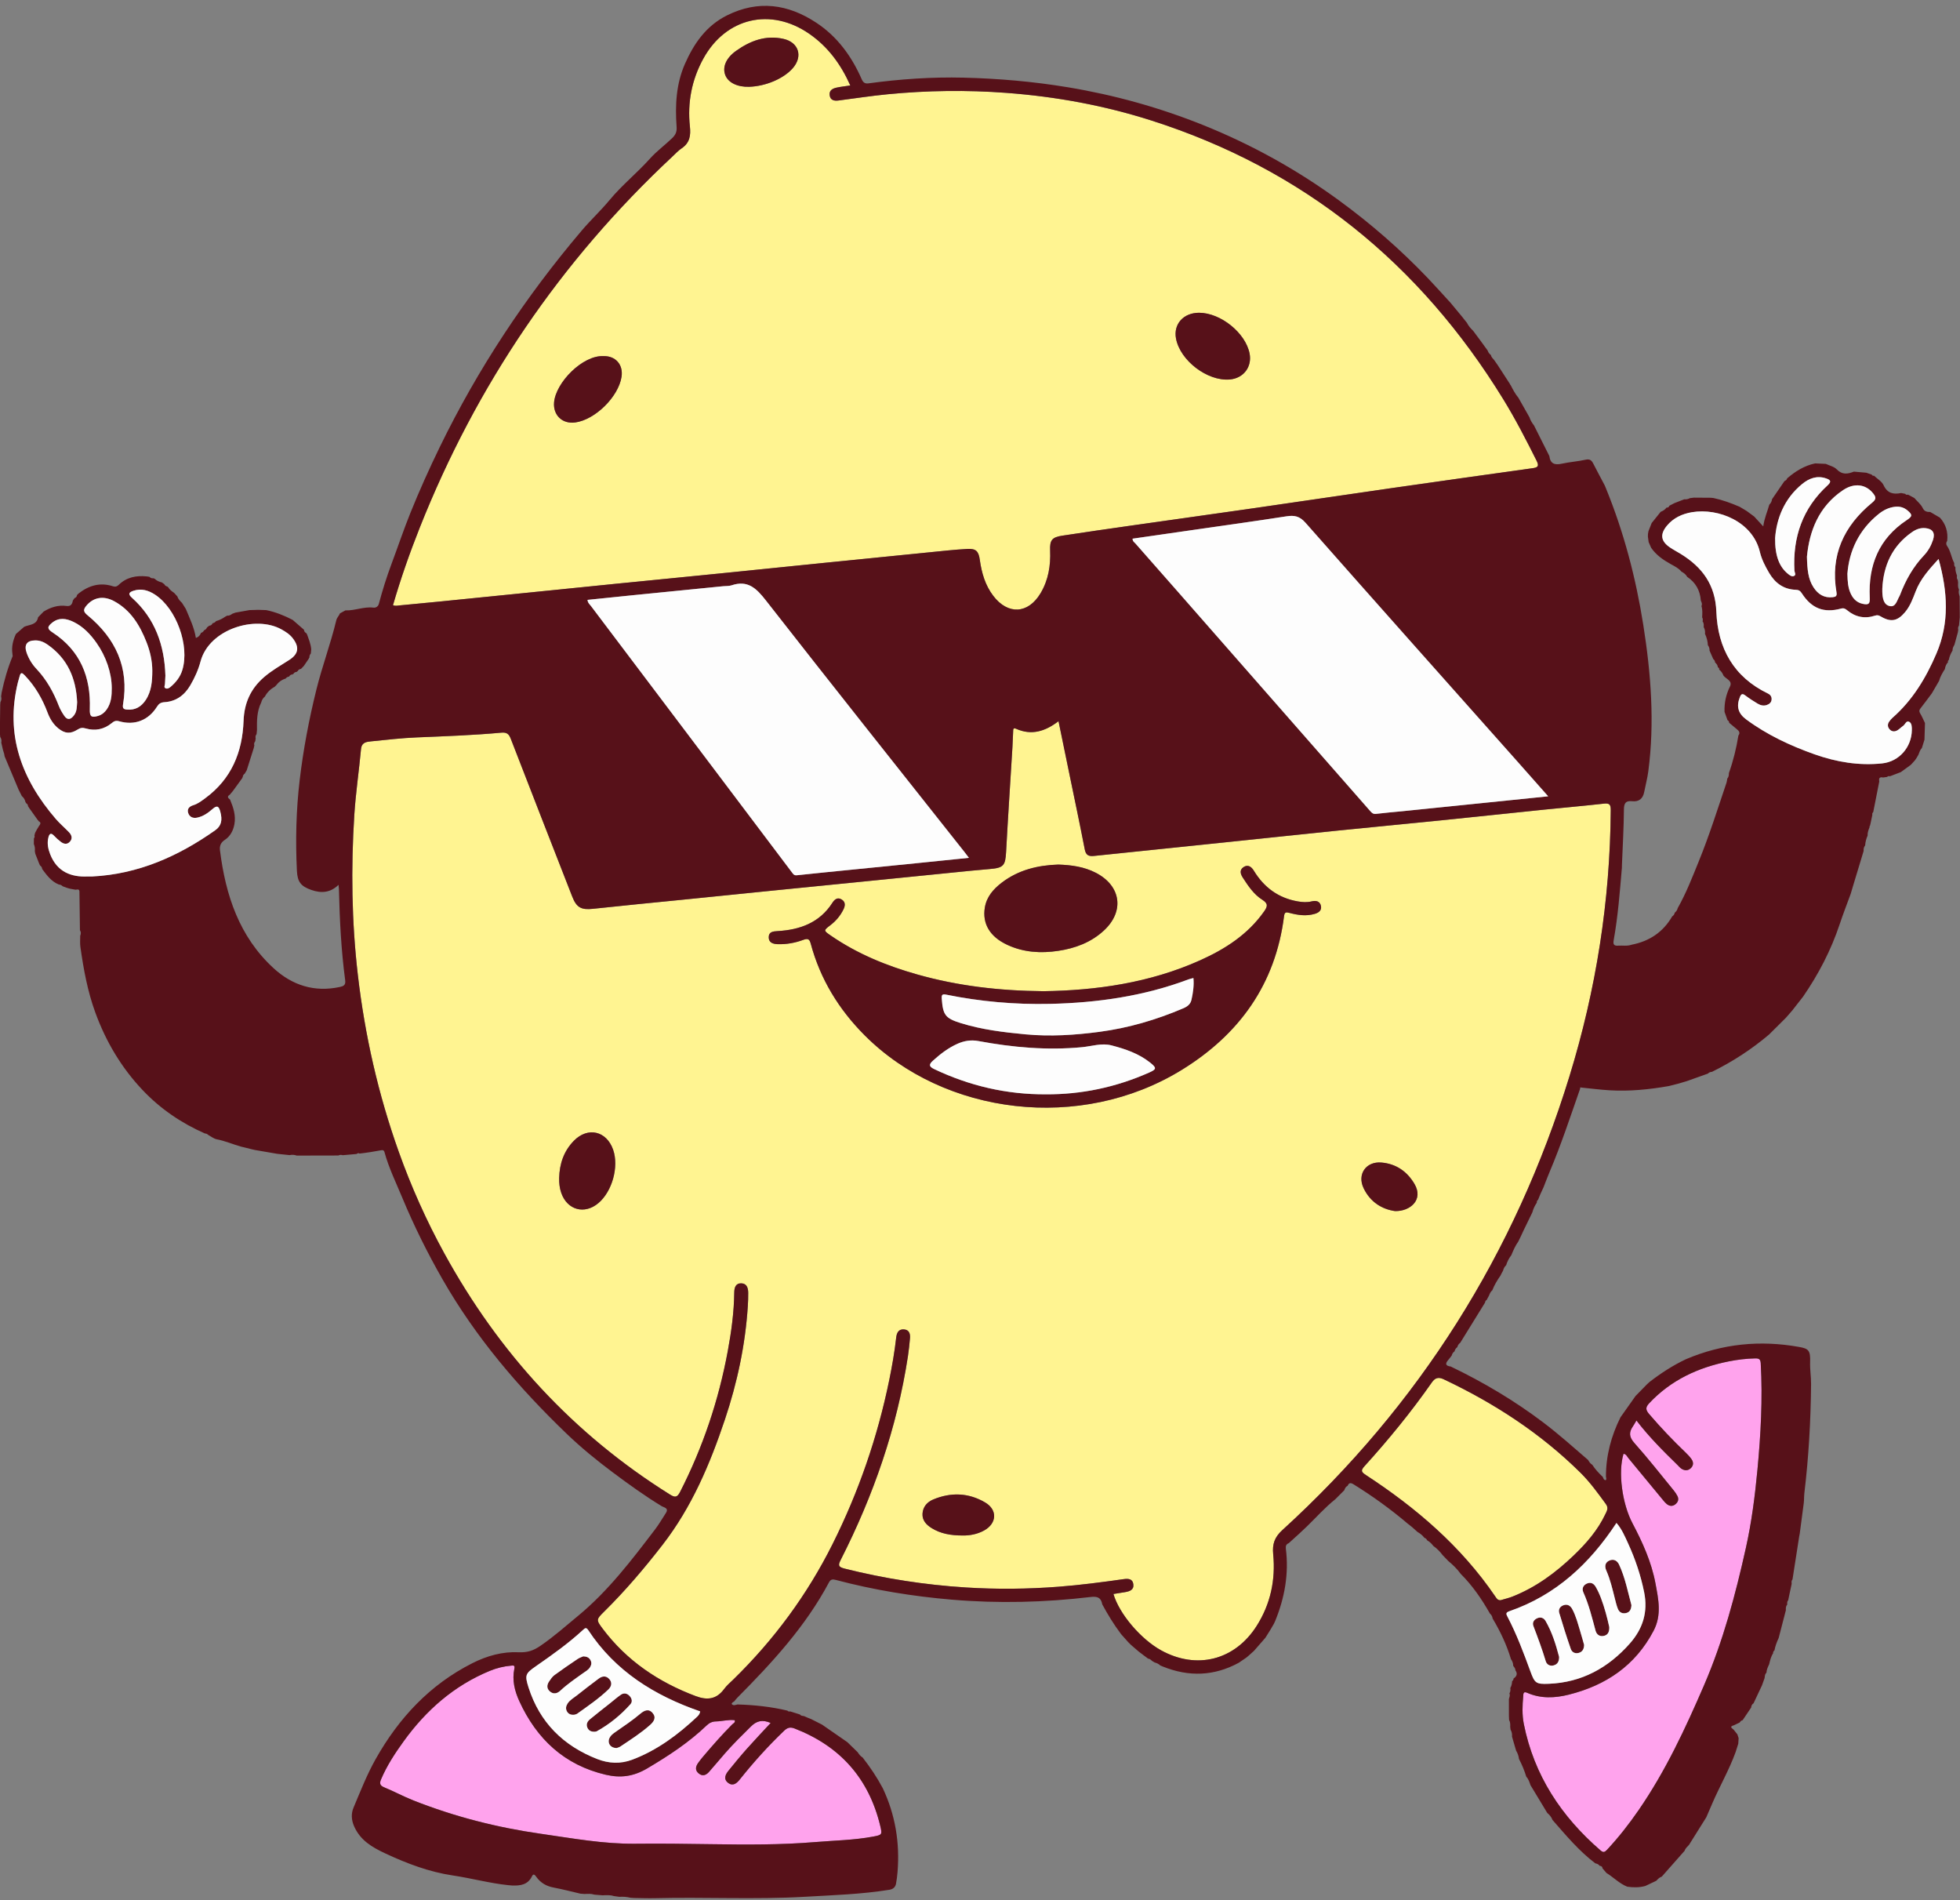
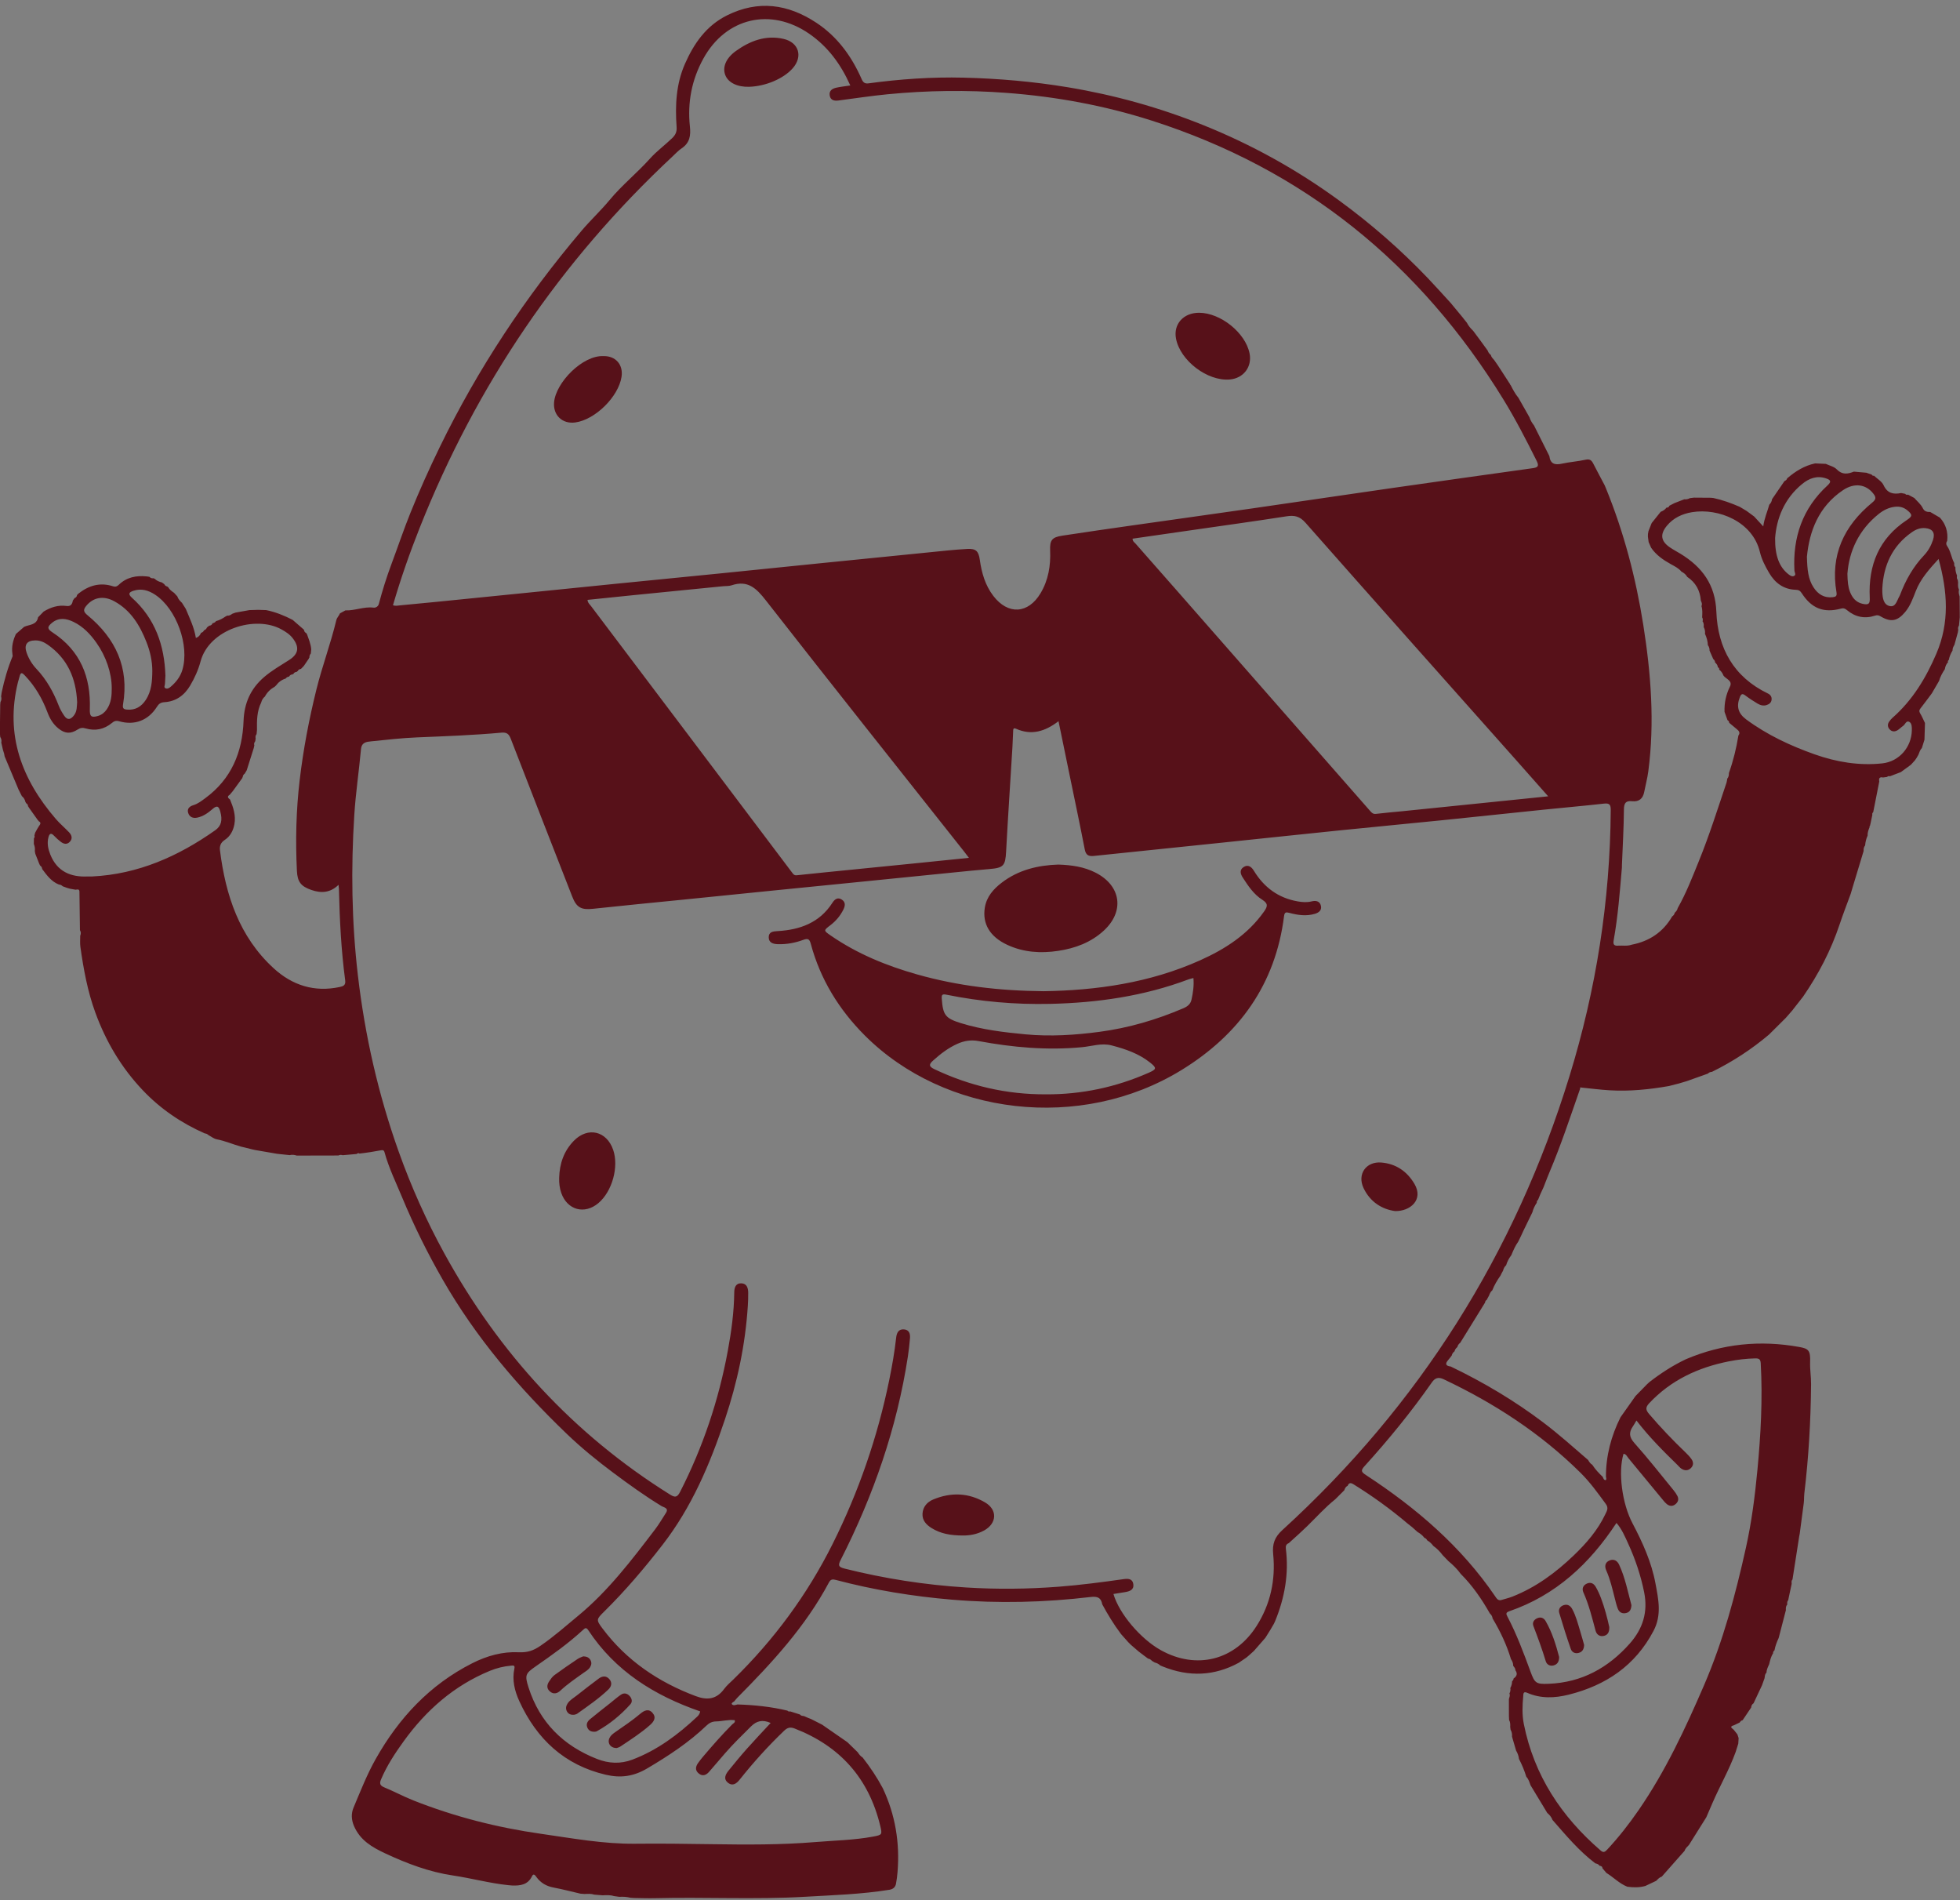
<svg xmlns="http://www.w3.org/2000/svg" fill="#000000" height="327.9" preserveAspectRatio="xMidYMid meet" version="1" viewBox="0.4 -1.0 338.3 327.9" width="338.3" zoomAndPan="magnify">
  <rect x="0.4" y="-1.0" width="338.3" height="327.9" fill="#808080" stroke="none" />
  <g id="change1_1">
-     <path d="M282.853,244.132c2.187,2.847,4.618,5.273,7.078,7.67c0.228,0.223,0.431,0.486,0.694,0.656 c0.561,0.362,1.148,0.367,1.642-0.123c0.467-0.463,0.443-1.027,0.09-1.532c-0.295-0.422-0.659-0.803-1.033-1.16 c-2.199-2.101-4.289-4.302-6.27-6.613c-0.599-0.699-0.686-1.139,0.003-1.873c3.764-4.008,8.469-6.182,13.77-7.231 c1.489-0.295,2.995-0.474,4.519-0.508c0.627-0.014,0.921,0.116,0.962,0.837c0.347,6.163,0.008,12.299-0.573,18.435 c-0.426,4.499-1,8.98-1.979,13.382c-1.803,8.112-3.935,16.124-7.252,23.796c-3.223,7.455-6.639,14.786-11.267,21.496 c-1.657,2.403-3.446,4.694-5.44,6.831c-0.42,0.45-0.666,0.54-1.143,0.128c-6.766-5.849-11.471-12.949-13.239-21.821 c-0.314-1.575-0.251-3.186-0.101-4.782c0.03-0.323-0.041-0.915,0.667-0.601c2.345,1.041,4.796,0.926,7.175,0.331 c6.409-1.602,11.487-4.999,14.651-11.016c1.441-2.742,0.841-5.447,0.334-8.175c-0.687-3.689-2.223-7.078-3.964-10.376 c-1.806-3.421-2.513-8.856-1.551-12.002c0.466,0.052,0.611,0.476,0.853,0.767c2.017,2.43,4.021,4.872,6.033,7.307 c0.177,0.215,0.365,0.429,0.582,0.602c0.452,0.36,0.955,0.43,1.436,0.071c0.505-0.376,0.69-0.888,0.391-1.475 c-0.179-0.352-0.413-0.684-0.664-0.99c-2.229-2.722-4.396-5.5-6.74-8.12c-0.927-1.037-0.997-1.848-0.273-2.895 C282.423,244.884,282.571,244.602,282.853,244.132z M130.014,296.937c-1.533,1.521-3.08,3.025-4.497,4.657 c-0.917,1.056-1.814,2.131-2.739,3.18c-0.507,0.574-1.121,0.814-1.785,0.264c-0.661-0.547-0.534-1.19-0.093-1.81 c0.278-0.39,0.578-0.766,0.888-1.131c1.605-1.889,3.237-3.754,4.988-5.512c0.192-0.193,0.581-0.319,0.436-0.733 c-1.102-0.133-2.159,0.194-3.235,0.214c-0.641,0.012-1.146,0.249-1.602,0.687c-3.077,2.949-6.588,5.245-10.259,7.417 c-2.4,1.42-4.633,1.684-7.143,1.099c-7.15-1.667-11.941-6.159-14.937-12.699c-0.802-1.751-1.273-3.639-0.858-5.595 c0.137-0.647-0.19-0.564-0.554-0.534c-1.283,0.109-2.527,0.42-3.708,0.908c-6.163,2.548-10.965,6.78-14.834,12.132 c-1.498,2.072-2.903,4.208-3.908,6.579c-0.282,0.664-0.235,1.061,0.536,1.378c1.698,0.697,3.322,1.578,5.027,2.254 c7.111,2.816,14.478,4.689,22.044,5.768c5.41,0.771,10.791,1.774,16.301,1.711c4.389-0.05,8.782,0.015,13.169,0.079 c5.959,0.087,11.908,0.129,17.847-0.364c3.341-0.278,6.705-0.329,10.014-0.947c1.534-0.286,1.586-0.331,1.219-1.854 c-1.974-8.198-6.939-13.764-14.789-16.801c-0.742-0.287-1.228-0.157-1.795,0.385c-2.752,2.628-5.291,5.447-7.661,8.42 c-0.538,0.675-1.198,1.216-2.028,0.564c-0.843-0.663-0.438-1.445,0.094-2.102c1.031-1.273,2.072-2.541,3.16-3.765 c1.321-1.487,2.694-2.927,4.107-4.456C131.989,295.699,130.984,295.975,130.014,296.937z" fill="#ffa3ed" />
-   </g>
+     </g>
  <g id="change2_1">
-     <path d="M183.102,123.457c0.66,3.199,1.296,6.278,1.93,9.358c0.877,4.262,1.78,8.519,2.608,12.791 c0.195,1.006,0.701,1.198,1.592,1.104c7.423-0.779,14.848-1.536,22.272-2.307c6.669-0.692,13.336-1.407,20.007-2.087 c5.877-0.599,11.758-1.151,17.635-1.747c5.916-0.6,11.829-1.237,17.745-1.844c3.454-0.355,6.915-0.653,10.365-1.042 c0.988-0.111,1.171,0.21,1.165,1.135c-0.108,15.653-2.522,30.957-7.119,45.899c-9.413,30.597-25.894,56.759-49.567,78.337 c-1.343,1.224-1.748,2.401-1.576,4.167c0.431,4.411-0.461,8.6-2.863,12.377c-3.771,5.929-10.37,7.584-16.502,4.189 c-3.523-1.95-7.215-6.303-8.208-9.71c0.665-0.107,1.327-0.21,1.987-0.32c0.797-0.133,1.583-0.377,1.445-1.382 c-0.132-0.956-0.918-0.969-1.68-0.861c-3.716,0.525-7.434,1.016-11.181,1.305c-5.354,0.413-10.708,0.467-16.058,0.13 c-7.068-0.446-14.044-1.531-20.922-3.256c-1.125-0.282-1.121-0.607-0.65-1.534c5.64-11.105,9.694-22.74,11.582-35.086 c0.157-1.026,0.265-2.061,0.357-3.096c0.07-0.787-0.112-1.503-1.059-1.564c-0.926-0.06-1.231,0.626-1.318,1.397 c-0.277,2.464-0.7,4.902-1.198,7.331c-2.021,9.866-5.283,19.315-9.781,28.312c-4.375,8.75-10.121,16.535-17.129,23.375 c-0.544,0.531-1.14,1.028-1.585,1.635c-1.314,1.794-2.917,1.986-4.911,1.236c-6.43-2.416-11.913-6.117-16.067-11.642 c-1.146-1.524-1.1-1.597,0.253-2.931c3.651-3.601,6.957-7.493,10.099-11.546c5.04-6.502,8.18-13.934,10.759-21.629 c2.126-6.343,3.518-12.862,3.949-19.561c0.049-0.758,0.073-1.518,0.068-2.277c-0.005-0.819-0.225-1.615-1.188-1.648 c-0.989-0.033-1.213,0.759-1.222,1.582c-0.038,3.41-0.501,6.773-1.12,10.117c-1.573,8.497-4.297,16.601-8.233,24.303 c-0.524,1.026-0.934,0.953-1.78,0.423c-16.642-10.417-29.468-24.397-38.893-41.562c-3.1-5.646-5.722-11.512-7.886-17.575 c-3.529-9.885-5.839-20.053-7.054-30.485c-1.072-9.205-1.201-18.424-0.612-27.654c0.242-3.783,0.807-7.544,1.154-11.321 c0.11-1.191,0.934-1.274,1.749-1.356c2.622-0.265,5.246-0.572,7.876-0.681c4.872-0.202,9.745-0.374,14.601-0.818 c0.943-0.086,1.307,0.23,1.63,1.066c3.511,9.085,7.062,18.155,10.605,27.227c0.746,1.91,1.572,2.32,3.587,2.102 c5.161-0.559,10.33-1.05,15.495-1.571c5.245-0.529,10.489-1.065,15.735-1.592c5.087-0.511,10.174-1.014,15.261-1.524 c5.246-0.525,10.491-1.057,15.736-1.581c2.067-0.206,4.133-0.421,6.202-0.591c2.436-0.201,2.738-0.578,2.868-2.986 c0.326-6.026,0.728-12.047,1.094-18.07c0.053-0.878,0.068-1.758,0.12-2.635c0.017-0.288-0.049-0.771,0.487-0.528 C178.442,125.967,180.801,125.213,183.102,123.457z M180.525,170.051c-7.659-0.069-14.819-0.914-21.821-2.894 c-5.293-1.497-10.341-3.559-14.9-6.701c-1.275-0.879-1.278-0.883-0.09-1.787c0.972-0.739,1.735-1.648,2.272-2.744 c0.31-0.634,0.372-1.266-0.301-1.693c-0.713-0.453-1.233-0.03-1.602,0.546c-2.218,3.463-5.6,4.679-9.477,4.901 c-0.799,0.046-1.533,0.123-1.525,1.078c0.007,0.902,0.723,1.146,1.516,1.175c1.539,0.057,3.038-0.217,4.463-0.746 c0.815-0.302,1.064-0.116,1.278,0.678c1.649,6.123,4.858,11.347,9.315,15.811c13.779,13.799,37.269,16.681,54.695,5.968 c9.926-6.101,16.195-14.768,17.681-26.547c0.09-0.716,0.355-0.714,0.939-0.557c1.436,0.384,2.892,0.599,4.371,0.161 c0.697-0.206,1.209-0.607,1.06-1.353c-0.167-0.84-0.864-0.984-1.602-0.798c-0.798,0.201-1.578,0.146-2.374,0.009 c-3.366-0.579-5.846-2.41-7.605-5.297c-0.411-0.674-1.004-1.142-1.785-0.623c-0.722,0.48-0.542,1.169-0.135,1.797 c0.938,1.449,1.909,2.91,3.382,3.841c1.043,0.66,0.904,1.162,0.297,2.024c-2.794,3.965-6.701,6.472-11.011,8.409 C198.847,168.629,189.599,169.917,180.525,170.051z M183.068,148.198c-3.506,0.111-6.883,0.906-9.79,3.141 c-1.422,1.093-2.582,2.407-2.891,4.261c-0.466,2.802,0.865,5.05,3.861,6.446c2.809,1.31,5.781,1.496,8.797,1.043 c2.935-0.441,5.656-1.449,7.877-3.496c3.611-3.328,2.979-7.737-1.391-9.984C187.527,148.578,185.369,148.275,183.068,148.198z M96.914,202.26c-0.024,0.889,0.07,1.761,0.361,2.599c1.03,2.962,4.013,3.779,6.408,1.762c2.381-2.006,3.562-6.258,2.553-9.193 c-1.122-3.264-4.373-4.031-6.786-1.565C97.722,197.629,96.979,199.82,96.914,202.26z M166.615,263.978 c1.034,0.015,2.411-0.176,3.663-0.875c2.192-1.225,2.315-3.556,0.161-4.825c-2.859-1.686-5.9-1.787-8.954-0.518 c-1.046,0.435-1.783,1.252-1.858,2.443c-0.074,1.173,0.663,1.933,1.577,2.5C162.74,263.654,164.451,263.981,166.615,263.978z M241.189,207.994c2.613,0.059,4.97-1.948,3.347-4.695c-1.28-2.167-3.185-3.467-5.698-3.682c-2.661-0.227-4.225,2.026-3.077,4.427 C236.921,206.474,238.982,207.692,241.189,207.994z M147.164,13.749c-0.885,0.135-1.64,0.215-2.377,0.374 c-0.712,0.153-1.331,0.501-1.178,1.372c0.141,0.805,0.788,0.942,1.478,0.853c2.85-0.37,5.69-0.808,8.554-1.085 c6.821-0.659,13.637-0.748,20.475-0.235c8.521,0.639,16.868,2.166,25.003,4.765c26.288,8.397,46.35,24.683,60.747,48.105 c2.114,3.439,3.958,7.025,5.763,10.635c0.459,0.917,0.185,1.14-0.677,1.261c-8.055,1.126-16.109,2.254-24.16,3.41 c-8.05,1.156-16.093,2.358-24.143,3.517c-6.945,1-13.895,1.963-20.841,2.954c-4.026,0.574-8.052,1.15-12.072,1.767 c-1.771,0.272-2.156,0.774-2.084,2.56c0.106,2.611-0.298,5.106-1.655,7.375c-2.14,3.579-5.622,3.764-8.154,0.453 c-1.403-1.834-2.013-3.969-2.327-6.21c-0.209-1.49-0.648-1.974-2.167-1.89c-2.232,0.123-4.457,0.376-6.683,0.597 c-6.041,0.599-12.08,1.207-18.12,1.817c-6,0.606-11.999,1.225-18,1.828c-5.961,0.598-11.924,1.178-17.886,1.774 c-5.126,0.513-10.251,1.038-15.377,1.555c-5.166,0.521-10.332,1.042-15.498,1.557c-2.107,0.21-4.216,0.403-6.324,0.608 c-0.39,0.038-0.779,0.149-1.234-0.023c1.319-4.553,2.877-8.993,4.613-13.368c9.766-24.602,24.259-45.992,43.622-64.062 c0.526-0.491,1.022-1.033,1.612-1.432c1.387-0.938,1.568-2.204,1.401-3.76c-0.441-4.119,0.314-8.054,2.313-11.691 c3.894-7.085,11.645-8.893,18.29-4.297C143.291,7.051,145.52,10.064,147.164,13.749z M207.365,52.973 c-2.702-0.004-4.457,1.96-3.984,4.457c0.72,3.802,5.427,7.385,9.272,7.058c2.382-0.203,3.885-2.175,3.427-4.496 C215.379,56.44,211.081,52.979,207.365,52.973z M104.575,60.454c-3.624-0.18-8.267,4.578-8.544,7.998 c-0.179,2.208,1.433,3.747,3.65,3.451c3.432-0.458,7.463-4.424,7.996-7.87C108.001,61.946,106.669,60.409,104.575,60.454z M129.709,13.976c2.843-0.087,5.929-1.397,7.509-3.187c1.809-2.049,1.058-4.488-1.6-5.084c-3.065-0.687-5.74,0.341-8.181,2.08 c-1.744,1.243-2.37,2.806-1.856,4.162C126.077,13.256,127.669,14.039,129.709,13.976z M261.466,274.516 c4.042-1.598,7.465-4.129,10.576-7.112c2.172-2.083,4.133-4.34,5.435-7.088c0.258-0.545,0.615-1.06,0.106-1.757 c-1.369-1.874-2.722-3.76-4.374-5.396c-6.891-6.822-14.894-12.017-23.631-16.147c-0.933-0.441-1.505-0.214-2.03,0.537 c-3.555,5.084-7.472,9.881-11.639,14.472c-0.668,0.736-0.553,0.994,0.237,1.51c8.668,5.666,16.438,12.302,22.324,20.941 c0.225,0.33,0.419,0.706,0.938,0.667C260.095,274.937,260.801,274.779,261.466,274.516z" fill="#fff491" />
-   </g>
+     </g>
  <g id="change3_1">
    <path d="M281.276,324.587c-1.367-0.54-2.377-1.623-3.604-2.376c-0.229-0.269-0.457-0.537-0.686-0.806 c-0.012-0.32-0.239-0.394-0.497-0.431c-0.171-0.269-0.444-0.358-0.733-0.42c-2.828-2.133-5.071-4.844-7.387-7.483 c-0.184-0.495-0.514-0.882-0.91-1.219c-0.965-1.597-1.93-3.194-2.895-4.791c-0.178-0.511-0.325-1.038-0.716-1.444 c-0.327-1.068-0.754-2.094-1.27-3.084c-0.054-0.519-0.234-0.994-0.498-1.44c-0.234-0.8-0.468-1.6-0.701-2.4 c0.03-0.424-0.026-0.83-0.251-1.2c-0.021-0.16-0.041-0.32-0.062-0.479c0.018-0.413,0.021-0.824-0.193-1.2 c-0.01-0.24-0.02-0.48-0.03-0.72c-0.001-0.96-0.002-1.92-0.004-2.88c0.067-0.316,0.261-0.621,0.09-0.96 c0.156-0.303,0.22-0.621,0.155-0.96c0.212-0.367,0.297-0.767,0.31-1.186c0.189-0.095,0.24-0.267,0.254-0.459 c0,0-0.011,0.016-0.011,0.016c0.57-0.378,0.746-0.843,0.316-1.441c0.021-0.327-0.215-0.529-0.373-0.769 c0.011-0.427-0.144-0.797-0.384-1.14c-0.741-2.485-1.848-4.806-3.173-7.027c-0.035-0.35-0.212-0.622-0.466-0.853 c-1.403-2.481-3.005-4.814-5.033-6.835c-0.607-0.84-1.344-1.554-2.137-2.214l-0.057,0.063c0,0,0.063-0.058,0.063-0.058 c-0.331-0.343-0.661-0.686-0.992-1.028c-0.453-0.61-0.981-1.144-1.603-1.583c-0.291-0.391-0.637-0.72-1.061-0.965 c-0.1-0.216-0.258-0.368-0.488-0.44c-0.315-0.432-0.73-0.746-1.187-1.012c-0.311-0.278-0.622-0.557-0.934-0.835 c-0.25-0.197-0.501-0.394-0.751-0.592c-2.944-2.502-6.069-4.753-9.353-6.79c-0.492-0.305-0.792-0.288-1.016,0.257 c-0.336,0.151-0.474,0.451-0.583,0.773c-0.514,0.514-1.028,1.028-1.542,1.542c-1.779,1.421-3.285,3.127-4.914,4.705 c-0.441,0.415-0.882,0.83-1.323,1.245c-0.6,0.545-1.2,1.09-1.801,1.634c-0.449,0.169-0.56,0.499-0.503,0.953 c0.543,4.335-0.203,8.482-1.848,12.496c-0.076,0.162-0.151,0.323-0.227,0.485c-0.092,0.155-0.184,0.311-0.276,0.466 c-0.091,0.158-0.181,0.316-0.272,0.474c-0.302,0.484-0.605,0.968-0.907,1.452c-0.653,0.749-1.306,1.498-1.96,2.247 c0,0-0.07,0.068-0.07,0.068c-0.296,0.266-0.593,0.532-0.889,0.797c-0.121,0.101-0.241,0.201-0.362,0.302 c-0.438,0.3-0.875,0.599-1.313,0.899c-4.247,2.312-8.605,2.453-13.062,0.671c-0.164-0.069-0.328-0.138-0.492-0.207 c-0.266-0.263-0.59-0.418-0.95-0.506c-0.157-0.093-0.314-0.186-0.471-0.279c-0.192-0.191-0.392-0.368-0.68-0.394 c-0.254-0.189-0.507-0.377-0.761-0.566c-0.284-0.216-0.568-0.432-0.852-0.649c-0.448-0.386-0.896-0.772-1.345-1.158 c-0.16-0.16-0.32-0.319-0.48-0.479c-0.388-0.436-0.777-0.872-1.165-1.308c-0.046-0.058-0.091-0.117-0.137-0.175 c-1.193-1.591-2.225-3.282-3.17-5.029c-0.209-1.16-0.811-1.412-2.011-1.27c-7.957,0.942-15.932,1.14-23.931,0.462 c-6.786-0.575-13.473-1.665-20.054-3.409c-0.512-0.136-0.871-0.141-1.173,0.426c-4.048,7.609-9.814,13.857-15.825,19.909 c-0.195,0.196-0.359,0.423-0.537,0.636c-0.21,0.103-0.52,0.323-0.405,0.467c0.244,0.304,0.64,0.137,0.977,0.053 c2.904,0.089,5.783,0.385,8.614,1.064c0.134,0.169,0.315,0.168,0.504,0.141c0.558,0.177,1.116,0.353,1.674,0.53 c0.17,0.256,0.453,0.228,0.704,0.28c0.233,0.103,0.466,0.206,0.699,0.308c0.165,0.063,0.33,0.125,0.495,0.188 c0.638,0.325,1.276,0.649,1.914,0.974c1.453,1.007,2.905,2.013,4.358,3.02l0.007,0.006c0.593,0.577,1.185,1.155,1.778,1.732 c0.229,0.356,0.483,0.688,0.853,0.912c1.308,1.678,2.492,3.438,3.488,5.32c2.154,4.582,2.948,9.404,2.538,14.435 c-0.055,0.674-0.142,1.349-0.264,2.015c-0.112,0.612-0.515,0.954-1.142,1.055c-4.854,0.784-9.758,0.928-14.653,1.212 c-8.617,0.499-17.24,0.027-25.858,0.246c-1.154,0.029-2.311-0.021-3.466-0.034c-0.24-0.015-0.48-0.03-0.72-0.045 c-0.63-0.169-1.272-0.195-1.92-0.162c-0.319-0.044-0.637-0.089-0.956-0.133c-0.63-0.209-1.278-0.157-1.924-0.128 c-0.478-0.038-0.957-0.076-1.435-0.114c-0.551-0.186-1.118-0.141-1.684-0.114c-0.24-0.019-0.48-0.038-0.72-0.057 c-1.541-0.357-3.073-0.762-4.626-1.055c-1.243-0.234-2.227-0.799-2.962-1.815c-0.214-0.296-0.495-0.698-0.764-0.139 c-0.714,1.487-2.001,1.646-3.406,1.604c-0.24-0.021-0.48-0.042-0.719-0.063c-3.217-0.337-6.342-1.196-9.534-1.67 c-4.097-0.609-7.914-2.058-11.647-3.798c-2.277-1.062-4.351-2.263-5.415-4.729c-0.471-1.092-0.506-2.174-0.085-3.173 c1.197-2.84,2.325-5.736,3.835-8.41c3.981-7.051,9.305-12.792,16.66-16.516c2.564-1.298,5.243-2.027,8.01-1.896 c1.541,0.073,2.556-0.292,3.76-1.114c2.313-1.58,4.39-3.428,6.535-5.202c5.181-4.282,9.213-9.591,13.253-14.889 c0.685-0.898,1.251-1.886,1.868-2.835c0.557-0.856-0.376-0.955-0.714-1.16c-2.907-1.767-5.66-3.751-8.382-5.783 c-2.802-2.092-5.516-4.301-8.032-6.718c-8.272-7.945-15.669-16.604-21.401-26.604c-2.622-4.574-4.959-9.278-6.982-14.15 c-1.076-2.593-2.319-5.117-3.062-7.839c-0.102-0.375-0.321-0.386-0.63-0.327c-0.587,0.113-1.178,0.205-1.768,0.306 c-0.326,0.047-0.652,0.094-0.977,0.142c-0.314,0.039-0.628,0.078-0.942,0.116c-0.195-0.151-0.35-0.031-0.508,0.074 c-0.797,0.069-1.594,0.138-2.391,0.208c-0.248-0.07-0.492-0.089-0.725,0.05c-2.402,0.005-4.804,0.011-7.205,0.016 c-0.401-0.132-0.806-0.188-1.223-0.078c-0.552-0.058-1.103-0.116-1.655-0.174c-0.168-0.018-0.336-0.036-0.504-0.054 c-1.272-0.219-2.544-0.438-3.817-0.657c-0.167-0.037-0.335-0.075-0.502-0.112c-0.419-0.105-0.837-0.209-1.256-0.314 c-0.222-0.053-0.443-0.106-0.665-0.159c-1.399-0.392-2.735-0.984-4.176-1.259c-0.494-0.094-0.936-0.459-1.402-0.7 c-0.191-0.155-0.376-0.321-0.647-0.304c-4.062-1.793-7.661-4.23-10.733-7.467c-3.691-3.889-6.354-8.389-8.183-13.396 c-1.34-3.667-2.041-7.492-2.581-11.345c-0.088-0.626-0.025-1.273-0.031-1.91c0.14-0.332,0.146-0.657-0.046-0.973 c-0.029-2.233-0.058-4.466-0.087-6.699c-0.063-0.476-0.403-0.287-0.668-0.278c-0.314-0.056-0.629-0.112-0.943-0.169 c-0.166-0.047-0.332-0.094-0.498-0.14c-0.259-0.094-0.517-0.187-0.776-0.281c-0.181-0.177-0.388-0.297-0.65-0.301 c-1.314-0.518-2.097-1.608-2.897-2.681c-0.004-0.275-0.162-0.459-0.367-0.613c-0.053-0.112-0.106-0.225-0.158-0.337 c-0.221-0.564-0.443-1.129-0.664-1.693c-0.026-0.155-0.052-0.309-0.079-0.464c0.056-0.421-0.015-0.823-0.17-1.214 c0.005-0.323,0.01-0.645,0.014-0.968c0.131-0.15,0.146-0.321,0.088-0.504c0.04-0.154,0.081-0.307,0.121-0.461 c0.207-0.368,0.39-0.753,0.628-1.1c0.229-0.335,0.515-0.632-0.04-0.916c0.008-0.071-0.024-0.114-0.094-0.127 c-0.534-0.749-1.067-1.498-1.601-2.248c0.003-0.078-0.033-0.127-0.109-0.145c-0.013-0.263-0.117-0.469-0.364-0.586 c0.015-0.069-0.01-0.117-0.076-0.143c-0.089-0.429-0.295-0.789-0.637-1.067c-0.184-0.365-0.369-0.73-0.553-1.095 c-0.806-1.919-1.611-3.838-2.417-5.756c-0.028-0.154-0.057-0.309-0.085-0.463c-0.069-0.221-0.138-0.442-0.207-0.662 c-0.096-0.419-0.191-0.837-0.287-1.256c0.084-0.35,0.015-0.672-0.18-0.97c-0.021-0.236-0.042-0.473-0.064-0.709 c0.021-1.613,0.041-3.227,0.062-4.84c0.013-0.157,0.026-0.313,0.039-0.47c0.184-0.31,0.203-0.639,0.114-0.981 c0.034-0.234,0.068-0.468,0.102-0.702c0.453-2.136,1.05-4.229,1.894-6.247c-0.016-0.146-0.031-0.291-0.047-0.437 c-0.172-1.196,0.11-2.31,0.609-3.385c0.474-0.413,0.949-0.825,1.423-1.238c0.9-0.405,2.161-0.284,2.403-1.648 c0.321-0.329,0.642-0.658,0.964-0.987c1.212-0.738,2.505-1.161,3.942-0.961c0.735,0.103,0.988-0.314,1.09-0.93 c0.096-0.14,0.191-0.281,0.287-0.421c0.251-0.095,0.414-0.26,0.437-0.54c0.082-0.083,0.164-0.166,0.246-0.248 c1.788-1.405,3.752-1.985,5.984-1.252c0.393,0.129,0.683,0.02,0.964-0.253c1.359-1.321,3.022-1.643,4.837-1.457 c0.155,0.023,0.31,0.046,0.465,0.069c0.195,0.216,0.436,0.296,0.721,0.244c0.035,0.065,0.088,0.088,0.159,0.069 c0.354,0.361,0.802,0.538,1.279,0.661c0.135,0.098,0.27,0.197,0.404,0.295c0.112,0.237,0.306,0.367,0.558,0.417 c0.005,0.068,0.042,0.101,0.11,0.099c0.239,0.434,0.63,0.709,1.025,0.98c0.187,0.204,0.373,0.408,0.56,0.612 c0.145,0.466,0.479,0.795,0.812,1.125c0.216,0.345,0.433,0.689,0.649,1.034c0.674,1.627,1.455,3.214,1.739,5.011 c0.544-0.2,0.745-0.521,0.895-0.889l-0.006,0.006c0.254-0.049,0.409-0.216,0.524-0.432l-0.049-0.067c0,0,0.057,0.061,0.057,0.061 c0.243-0.089,0.407-0.257,0.503-0.496c0.127-0.097,0.253-0.195,0.38-0.292c0.284-0.02,0.478-0.161,0.578-0.429 c0.249-0.041,0.455-0.153,0.601-0.364c0.583-0.161,1.115-0.429,1.607-0.778c0.105-0.056,0.211-0.112,0.316-0.168 c0.348,0.044,0.617-0.127,0.878-0.322c0.185-0.067,0.37-0.133,0.555-0.2c0.803-0.145,1.606-0.289,2.41-0.434 c0.318-0.008,0.636-0.017,0.954-0.025c0.171-0.006,0.342-0.013,0.513-0.019c0.476,0.015,0.953,0.031,1.429,0.046 c1.607,0.33,3.11,0.937,4.561,1.689c0.65,0.565,1.3,1.131,1.95,1.696c0.045,0.251,0.124,0.479,0.399,0.57 c-0.006,0.077,0.028,0.128,0.102,0.152c0.309,0.875,0.685,1.731,0.754,2.674c-0.022,0.235-0.044,0.47-0.066,0.705 c-0.183,0.205-0.263,0.446-0.251,0.72c-0.068,0.021-0.094,0.066-0.077,0.135c-0.296,0.435-0.593,0.87-0.889,1.305 c-0.161,0.165-0.322,0.329-0.483,0.494c-0.253,0.05-0.473,0.148-0.58,0.407c-0.078-0.004-0.123,0.033-0.135,0.11 c-0.255,0.028-0.482,0.103-0.597,0.362c-0.069-0.012-0.113,0.016-0.131,0.084c-0.285-0.009-0.48,0.132-0.616,0.371 c-0.242,0.033-0.446,0.131-0.587,0.339c-0.694,0.206-1.24,0.618-1.667,1.196c-0.085,0.079-0.169,0.159-0.254,0.238 c-0.724,0.393-1.284,0.95-1.67,1.68c-0.346,0.261-0.527,0.623-0.636,1.029c-0.747,1.504-0.747,3.122-0.725,4.743 c-0.023,0.235-0.045,0.47-0.068,0.705c-0.187,0.216-0.217,0.467-0.161,0.737c-0.021,0.155-0.042,0.311-0.062,0.466 c-0.159,0.222-0.273,0.454-0.163,0.736c-0.034,0.153-0.067,0.307-0.101,0.46c-0.405,1.279-0.81,2.558-1.215,3.837 c-0.114,0.192-0.227,0.385-0.341,0.577c-0.222,0.152-0.345,0.358-0.349,0.631c-0.071,0.024-0.098,0.072-0.081,0.144 c-0.544,0.749-1.088,1.497-1.632,2.246c-0.177,0.21-0.354,0.419-0.531,0.629c-0.51,0.306-0.298,0.565,0.052,0.815 c0.571,1.374,1.037,2.761,0.752,4.29c-0.208,1.115-0.731,2.076-1.654,2.68c-0.728,0.476-0.922,1.087-0.832,1.807 c0.972,7.741,3.32,14.896,9.261,20.344c3.205,2.939,7.025,4.175,11.397,3.237c0.62-0.133,1.068-0.293,0.954-1.149 c-0.697-5.226-0.956-10.484-1.08-15.751c-0.004-0.159-0.029-0.316-0.07-0.733c-1.431,1.399-3.007,1.473-4.683,0.888 c-1.818-0.634-2.405-1.398-2.5-3.292c-0.26-5.235-0.135-10.468,0.477-15.665c0.62-5.264,1.608-10.468,2.886-15.627 c1-4.036,2.468-7.924,3.435-11.96c0.113-0.473,0.472-0.769,0.634-1.19c0.313-0.171,0.627-0.343,0.94-0.514 c1.631,0.064,3.181-0.681,4.829-0.477c0.459,0.057,0.831-0.238,0.932-0.614c0.625-2.343,1.343-4.652,2.193-6.923 c1.095-2.925,2.088-5.891,3.255-8.788c1.556-3.864,3.266-7.663,5.09-11.411c6.567-13.492,14.781-25.9,24.486-37.33 c1.542-1.816,3.299-3.448,4.811-5.272c2.139-2.58,4.751-4.668,6.977-7.154c1.141-1.275,2.57-2.314,3.819-3.522 c0.612-0.592,0.831-1.126,0.772-1.944c-0.268-3.716-0.089-7.4,1.435-10.866c1.548-3.52,3.667-6.583,7.253-8.372 c5.389-2.688,10.512-1.97,15.393,1.239c3.643,2.395,6.12,5.788,7.854,9.745c0.238,0.544,0.529,0.827,1.158,0.742 c5.46-0.741,10.951-1.123,16.455-0.987c6.031,0.149,12.031,0.67,18.002,1.661c8.033,1.333,15.81,3.496,23.354,6.53 c8.379,3.369,16.211,7.711,23.507,13.05c5.479,4.01,10.568,8.445,15.25,13.352c1.345,1.41,2.642,2.867,3.96,4.303 c0.705,0.851,1.41,1.702,2.115,2.553c0.03,0.05,0.064,0.098,0.101,0.142c0.188,0.234,0.376,0.468,0.565,0.702 c0.27,0.543,0.661,0.992,1.095,1.407c0.426,0.574,0.852,1.147,1.278,1.721c0.405,0.557,0.811,1.114,1.216,1.672 c0.099,0.313,0.283,0.565,0.545,0.761c0.076,0.373,0.352,0.615,0.583,0.886c0.201,0.288,0.402,0.576,0.603,0.864 c0.29,0.446,0.579,0.893,0.869,1.339c0.432,0.667,0.863,1.333,1.295,2l-0.001,0.082l0.075,0.035 c0.385,0.766,0.787,1.522,1.339,2.185c0.546,0.963,1.092,1.927,1.637,2.89c0.089,0.158,0.178,0.316,0.267,0.474 c0.169,0.523,0.451,0.983,0.789,1.413c0.882,1.759,1.764,3.518,2.646,5.277c0.164,1.347,0.939,1.585,2.153,1.317 c1.35-0.297,2.747-0.384,4.096-0.685c0.709-0.158,1.028,0.084,1.315,0.644c0.65,1.267,1.324,2.521,1.988,3.78 c0.069,0.164,0.138,0.329,0.207,0.493c3.105,7.605,5.176,15.498,6.454,23.597c1.324,8.388,1.983,16.812,0.862,25.287 c-0.156,1.183-0.476,2.343-0.7,3.518c-0.223,1.172-0.891,1.739-2.1,1.614c-1.054-0.108-1.396,0.292-1.405,1.412 c-0.024,3.191-0.217,6.38-0.343,9.57c-0.002,0.16-0.005,0.32-0.007,0.48c-0.359,4.192-0.676,8.39-1.42,12.538 c-0.115,0.64,0.001,0.98,0.741,0.927c0.785-0.056,1.585,0.113,2.356-0.164c3.052-0.592,5.424-2.16,6.996-4.876 c0.224-0.16,0.398-0.355,0.443-0.639c0.247-0.219,0.451-0.465,0.515-0.801c1.455-2.567,2.516-5.314,3.624-8.037 c1.815-4.461,3.265-9.053,4.801-13.613c0.074-0.221,0.089-0.461,0.131-0.693c0.236-0.275,0.287-0.604,0.278-0.951 c0.751-2.111,1.288-4.276,1.642-6.488c0.346-0.461,0.122-0.781-0.252-1.082c-0.45-0.362-0.887-0.74-1.329-1.111 c-0.032-0.195-0.098-0.368-0.295-0.457c-0.172-0.476-0.343-0.953-0.515-1.429c-0.061-1.536,0.244-2.97,0.934-4.369 c0.5-1.014-0.668-1.296-1.115-1.89c-0.161-0.406-0.381-0.77-0.744-1.031c0.022-0.19-0.02-0.345-0.23-0.403 c-0.013-0.367-0.234-0.616-0.482-0.85c-0.001-0.246-0.125-0.427-0.309-0.576c-0.214-0.485-0.427-0.971-0.641-1.456 c0.014-0.349-0.077-0.666-0.291-0.944c-0.026-0.687-0.21-1.334-0.495-1.955c0.051-0.412-0.02-0.801-0.225-1.165 c0.016-0.34,0.05-0.685-0.192-0.974c0.059-0.244,0.065-0.483-0.075-0.706c0.034-0.653,0.087-1.308-0.119-1.946 c0.172-0.335,0.035-0.635-0.107-0.934c-0.126-1.75-0.888-3.135-2.361-4.112c0,0,0.013,0.011,0.012,0.011 c-0.227-0.416-0.581-0.692-0.994-0.904c-0.486-0.6-1.174-0.923-1.823-1.285c-1.321-0.735-2.547-1.571-3.416-2.843 c-0.142-0.325-0.285-0.65-0.427-0.975c-0.042-0.31-0.085-0.621-0.127-0.931c0.004-0.16,0.008-0.32,0.011-0.48 c0.029-0.16,0.058-0.32,0.087-0.48c0.184-0.465,0.368-0.931,0.553-1.396c0.518-0.645,1.035-1.291,1.553-1.936 c0.401-0.153,0.751-0.375,1.009-0.725c0.241,0.012,0.416-0.076,0.485-0.323c0.296-0.152,0.591-0.303,0.887-0.455 c0.563-0.219,1.126-0.438,1.689-0.657c0.349,0.04,0.675-0.031,0.981-0.2c0.233-0.028,0.466-0.057,0.699-0.085 c0.96,0.007,1.92,0.014,2.88,0.02c0.155,0.014,0.31,0.028,0.465,0.042c1.569,0.335,3.067,0.882,4.536,1.516 c0.398,0.237,0.797,0.475,1.195,0.712c0.439,0.325,0.879,0.649,1.318,0.974c0,0,0.036,0.039,0.036,0.039 c0.468,0.51,0.936,1.02,1.526,1.663c0.191-1.441,0.72-2.562,1.041-3.748c0.263-0.264,0.431-0.575,0.474-0.948 c0.715-1.042,1.429-2.084,2.144-3.125c0.215-0.101,0.408-0.222,0.466-0.476c1.418-1.214,2.967-2.183,4.823-2.578 c0.616,0.027,1.232,0.054,1.848,0.081c0.636,0.303,1.421,0.463,1.878,0.939c0.944,0.98,1.904,0.826,2.965,0.401 c0.72,0.063,1.44,0.127,2.16,0.19c0.309,0.109,0.619,0.218,0.928,0.328c0.075,0.175,0.212,0.223,0.389,0.188 c0.565,0.537,1.346,0.974,1.651,1.631c0.662,1.429,1.704,1.619,3.033,1.356c0.234,0.046,0.469,0.092,0.703,0.137 c0.12,0.205,0.31,0.165,0.496,0.144c0.357,0.191,0.714,0.381,1.072,0.572c0.504,0.586,1.134,1.067,1.48,1.784 c0.259,0.536,0.731,0.651,1.268,0.632c0.557,0.325,1.113,0.651,1.67,0.976c1.038,1.142,1.425,2.488,1.259,4.008 c-0.204,0.291-0.225,0.588-0.017,0.886c0.626,0.895,0.728,2.008,1.232,2.954c-0.019,0.265-0.031,0.527,0.204,0.72 c-0.038,0.505,0.097,0.977,0.277,1.44c-0.04,0.263-0.072,0.524,0.125,0.747c0.021,0.151,0.043,0.302,0.064,0.453 c-0.022,0.418-0.052,0.837,0.155,1.227c-0.117,0.405-0.011,0.789,0.106,1.173c0.008,1.2,0.017,2.4,0.025,3.599 c-0.044,0.471-0.089,0.942-0.134,1.413c-0.159,0.229-0.19,0.48-0.128,0.747c-0.026,0.154-0.051,0.308-0.077,0.463 c-0.195,0.707-0.39,1.415-0.584,2.122c-0.184,0.305-0.343,0.618-0.327,0.989c-0.314,0.508-0.536,1.052-0.651,1.638 c-0.134,0.09-0.196,0.205-0.122,0.365c-0.303,0.318-0.463,0.705-0.541,1.131c0,0,0.01,0.035,0.01,0.036 c-0.424,0.65-0.812,1.318-1.023,2.073c-0.415,0.714-0.831,1.429-1.246,2.143c-0.656,0.873-1.299,1.754-1.973,2.613 c-0.229,0.292-0.24,0.504-0.044,0.83c0.32,0.533,0.56,1.114,0.834,1.675c-0.029,0.96-0.058,1.92-0.087,2.88 c-0.149,0.478-0.298,0.956-0.447,1.434c-0.323,0.323-0.436,0.753-0.597,1.159c-0.101,0.176-0.203,0.351-0.304,0.527 c-0.099,0.145-0.198,0.29-0.297,0.436c-0.233,0.256-0.465,0.511-0.698,0.767l-0.003,0.003c-0.576,0.421-1.153,0.842-1.729,1.263 c-0.624,0.238-1.248,0.476-1.873,0.714c-0.185-0.036-0.364-0.044-0.502,0.12c-0.233,0.032-0.466,0.065-0.698,0.097 c-0.595-0.136-0.768,0.132-0.652,0.679c-0.347,1.759-0.694,3.519-1.041,5.278c-0.115,0.14-0.231,0.279-0.156,0.481 c-0.1,0.48-0.201,0.959-0.301,1.439c-0.037,0.158-0.075,0.315-0.112,0.473c-0.088,0.048-0.108,0.116-0.058,0.204 c-0.194,0.476-0.377,0.954-0.349,1.483c-0.246,0.534-0.383,1.095-0.424,1.68c-0.231,0.281-0.288,0.609-0.261,0.959 c-0.601,1.986-1.202,3.973-1.803,5.959c-0.144,0.485-0.289,0.969-0.433,1.454c-0.637,1.746-1.314,3.479-1.902,5.241 c-1.493,4.479-3.647,8.617-6.32,12.496c-0.566,0.724-1.133,1.448-1.699,2.171c-0.041,0.042-0.076,0.089-0.105,0.142 c-0.388,0.446-0.777,0.892-1.165,1.338c-0.965,0.959-1.931,1.918-2.896,2.877c-3.016,2.556-6.306,4.693-9.852,6.439 c-0.273,0.018-0.518,0.099-0.708,0.307c-1.213,0.432-2.426,0.864-3.639,1.297c-0.466,0.139-0.933,0.277-1.399,0.416 c-0.56,0.143-1.12,0.286-1.68,0.43c-3.39,0.596-6.802,0.941-10.245,0.736c-1.629-0.097-3.251-0.311-4.876-0.472 c-0.232-0.104-0.208,0.064-0.214,0.201c-1.69,4.834-3.289,9.701-5.291,14.42c-0.294,0.694-0.557,1.401-0.834,2.102 c-0.064,0.165-0.129,0.331-0.193,0.496c-0.182,0.393-0.363,0.786-0.545,1.18c-0.134,0.328-0.268,0.657-0.401,0.985 c-0.196,0.109-0.209,0.298-0.214,0.49c-0.349,0.511-0.608,1.063-0.765,1.662c-0.502,1.033-1.005,2.067-1.507,3.1 c-0.15,0.323-0.3,0.645-0.45,0.968c-0.156,0.321-0.311,0.642-0.467,0.963c-0.515,0.726-0.868,1.535-1.205,2.352l0.061,0.089 c0,0-0.057-0.091-0.057-0.091c-0.404,0.531-0.71,1.111-0.904,1.75c-0.293,0.248-0.434,0.582-0.532,0.94 c-0.087,0.158-0.174,0.317-0.261,0.475c-0.059,0.123-0.118,0.245-0.177,0.368c-0.566,0.795-1.059,1.63-1.416,2.541 c-0.303,0.239-0.44,0.581-0.573,0.926c-0.135,0.249-0.271,0.498-0.406,0.747c-0.203,0.088-0.242,0.276-0.282,0.463 c-0.097,0.156-0.193,0.312-0.29,0.469c-1.326,2.147-2.653,4.295-3.979,6.442c-0.255,0.196-0.437,0.44-0.506,0.76 c0,0,0.012-0.015,0.012-0.015c-0.248,0.189-0.43,0.422-0.49,0.736c0,0,0.012-0.015,0.012-0.015 c-0.248,0.188-0.433,0.418-0.495,0.732c0,0,0.012-0.015,0.012-0.015c-0.213,0.274-0.414,0.558-0.642,0.819 c-0.586,0.671-0.361,0.999,0.446,1.097c5.62,2.7,10.956,5.862,15.94,9.626c2.709,2.046,5.23,4.304,7.793,6.517 c0.173,0.327,0.377,0.626,0.708,0.815c0.504,0.788,1.141,1.462,1.818,2.1c0.073,0.269,0.228,0.573,0.485,0.545 c0.171-0.019,0.112-0.376,0.054-0.59c-0.002-3.618,0.899-7.016,2.504-10.241c0.867-1.227,1.735-2.454,2.603-3.681l0.004-0.005 c0.657-0.671,1.314-1.343,1.971-2.014c0.142-0.131,0.285-0.263,0.427-0.394c1.966-1.519,4.038-2.868,6.288-3.933 c6.307-2.686,12.833-3.33,19.563-2.118c1.594,0.287,1.953,0.583,1.881,2.616c-0.045,1.283,0.176,2.526,0.164,3.795 c-0.055,6.31-0.413,12.598-1.164,18.864c-0.047,0.394-0.04,0.794-0.058,1.192c-0.013,0.16-0.027,0.32-0.04,0.48 c-0.232,1.76-0.463,3.52-0.695,5.279c-0.031,0.159-0.062,0.318-0.093,0.478c-0.386,2.477-0.771,4.953-1.157,7.43 c-0.214,0.212-0.156,0.476-0.14,0.731c-0.202,0.954-0.404,1.907-0.607,2.861c-0.21,0.212-0.167,0.479-0.16,0.738 c-0.262,0.275-0.25,0.617-0.233,0.96c-0.415,1.6-0.83,3.199-1.245,4.799c-0.323,0.689-0.591,1.398-0.73,2.15 c-0.181,0.114-0.247,0.283-0.231,0.49c-0.377,0.576-0.526,1.233-0.679,1.89c-0.218,0.471-0.449,0.937-0.473,1.47 c-0.295,0.248-0.262,0.61-0.324,0.939c-0.146,0.407-0.292,0.814-0.438,1.221c-0.487,1.036-0.973,2.073-1.46,3.109 c-0.267,0.17-0.394,0.42-0.413,0.731c-0.491,0.729-0.982,1.458-1.473,2.188c-0.238,0.042-0.387,0.198-0.503,0.395 c-0.321,0.155-0.642,0.309-0.964,0.464c-1.042,0.288-0.184,0.58-0.002,0.871c0.188,0.237,0.376,0.475,0.565,0.712 c0.072,0.216,0.143,0.432,0.215,0.649c-0.021,0.32-0.042,0.64-0.062,0.96c-0.151,0.48-0.303,0.96-0.454,1.44 c-1.105,3.052-2.735,5.865-4.018,8.836c-0.35,0.81-0.7,1.62-1.05,2.43c-0.995,1.588-1.991,3.176-2.986,4.764 c-0.29,0.307-0.622,0.583-0.753,1.009c-1.313,1.486-2.626,2.973-3.94,4.459c-0.402,0.131-0.678,0.431-0.958,0.724 c-0.629,0.298-1.257,0.595-1.886,0.893C283.368,324.743,282.325,324.733,281.276,324.587z M183.102,123.457 c-2.301,1.756-4.661,2.51-7.347,1.294c-0.536-0.242-0.47,0.241-0.487,0.528c-0.052,0.878-0.067,1.758-0.12,2.635 c-0.366,6.023-0.768,12.045-1.094,18.07c-0.13,2.408-0.432,2.785-2.868,2.986c-2.07,0.17-4.136,0.385-6.202,0.591 c-5.246,0.524-10.491,1.055-15.736,1.581c-5.087,0.51-10.174,1.012-15.261,1.524c-5.245,0.527-10.49,1.063-15.735,1.592 c-5.165,0.521-10.334,1.011-15.495,1.571c-2.015,0.218-2.841-0.192-3.587-2.102c-3.543-9.073-7.094-18.142-10.605-27.227 c-0.323-0.837-0.687-1.153-1.63-1.066c-4.856,0.444-9.729,0.616-14.601,0.818c-2.631,0.109-5.254,0.416-7.876,0.681 c-0.815,0.082-1.64,0.166-1.749,1.356c-0.348,3.778-0.913,7.539-1.154,11.321c-0.589,9.23-0.46,18.448,0.612,27.654 c1.215,10.432,3.525,20.6,7.054,30.485c2.164,6.062,4.786,11.928,7.886,17.575c9.425,17.165,22.251,31.145,38.893,41.562 c0.846,0.53,1.256,0.603,1.78-0.423c3.936-7.702,6.66-15.806,8.233-24.303c0.619-3.344,1.082-6.707,1.12-10.117 c0.009-0.823,0.233-1.615,1.222-1.582c0.963,0.032,1.183,0.829,1.188,1.648c0.005,0.759-0.019,1.52-0.068,2.277 c-0.43,6.699-1.823,13.218-3.949,19.561c-2.579,7.696-5.719,15.128-10.759,21.629c-3.142,4.053-6.448,7.945-10.099,11.546 c-1.352,1.334-1.398,1.407-0.253,2.931c4.153,5.526,9.637,9.227,16.067,11.642c1.994,0.749,3.597,0.557,4.911-1.236 c0.444-0.607,1.041-1.104,1.585-1.635c7.009-6.84,12.755-14.625,17.129-23.375c4.498-8.997,7.76-18.446,9.781-28.312 c0.498-2.428,0.921-4.866,1.198-7.331c0.087-0.772,0.392-1.457,1.318-1.397c0.947,0.061,1.129,0.777,1.059,1.564 c-0.092,1.034-0.2,2.07-0.357,3.096c-1.889,12.345-5.942,23.981-11.582,35.086c-0.471,0.927-0.475,1.252,0.65,1.534 c6.878,1.725,13.854,2.811,20.922,3.256c5.35,0.337,10.704,0.283,16.058-0.13c3.748-0.289,7.465-0.779,11.181-1.305 c0.762-0.108,1.548-0.094,1.68,0.861c0.138,1.005-0.648,1.248-1.445,1.382c-0.66,0.111-1.321,0.213-1.987,0.32 c0.993,3.407,4.685,7.76,8.208,9.71c6.132,3.395,12.732,1.739,16.502-4.189c2.402-3.777,3.294-7.966,2.863-12.377 c-0.173-1.766,0.233-2.944,1.576-4.167c23.674-21.578,40.155-47.74,49.567-78.337c4.597-14.942,7.011-30.246,7.119-45.899 c0.006-0.925-0.177-1.246-1.165-1.135c-3.45,0.389-6.911,0.687-10.365,1.042c-5.916,0.607-11.828,1.244-17.745,1.844 c-5.877,0.596-11.758,1.148-17.635,1.747c-6.67,0.68-13.337,1.395-20.007,2.087c-7.424,0.771-14.849,1.528-22.272,2.307 c-0.891,0.094-1.397-0.098-1.592-1.104c-0.828-4.272-1.731-8.529-2.608-12.791C184.399,129.736,183.762,126.657,183.102,123.457z M147.164,13.749c-1.644-3.685-3.874-6.698-7.083-8.918c-6.645-4.596-14.396-2.788-18.29,4.297 c-1.999,3.637-2.754,7.572-2.313,11.691c0.167,1.556-0.014,2.822-1.401,3.76c-0.591,0.399-1.086,0.941-1.612,1.432 C97.103,44.082,82.61,65.471,72.843,90.073c-1.737,4.375-3.295,8.815-4.613,13.368c0.455,0.172,0.844,0.061,1.234,0.023 c2.108-0.205,4.216-0.398,6.324-0.608c5.166-0.515,10.332-1.036,15.498-1.557c5.126-0.517,10.251-1.043,15.377-1.555 c5.961-0.596,11.924-1.176,17.886-1.774c6.001-0.602,12-1.221,18-1.828c6.04-0.61,12.079-1.218,18.12-1.817 c2.226-0.221,4.451-0.474,6.683-0.597c1.519-0.084,1.959,0.4,2.167,1.89c0.314,2.241,0.924,4.376,2.327,6.21 c2.532,3.311,6.014,3.127,8.154-0.453c1.357-2.269,1.761-4.764,1.655-7.375c-0.073-1.786,0.313-2.288,2.084-2.56 c4.02-0.617,8.046-1.193,12.072-1.767c6.946-0.991,13.897-1.954,20.841-2.954c8.05-1.159,16.093-2.361,24.143-3.517 c8.05-1.156,16.105-2.284,24.16-3.41c0.862-0.121,1.135-0.344,0.677-1.261c-1.805-3.609-3.649-7.196-5.763-10.635 c-14.397-23.422-34.459-39.708-60.747-48.105c-8.135-2.598-16.482-4.126-25.003-4.765c-6.837-0.513-13.654-0.425-20.475,0.235 c-2.864,0.277-5.704,0.715-8.554,1.085c-0.691,0.09-1.337-0.048-1.478-0.853c-0.153-0.87,0.466-1.218,1.178-1.372 C145.524,13.964,146.279,13.884,147.164,13.749z M267.618,136.419c-1.923-2.173-3.71-4.201-5.505-6.22 c-12.139-13.654-24.299-27.29-36.384-40.991c-1.005-1.14-1.921-1.319-3.284-1.107c-5.316,0.829-10.647,1.563-15.972,2.332 c-3.531,0.51-7.063,1.018-10.588,1.526c0,0.465,0.318,0.629,0.517,0.855c2.424,2.767,4.863,5.52,7.29,8.285 c11.076,12.621,22.15,25.245,33.22,37.872c0.275,0.313,0.509,0.538,0.996,0.477c1.505-0.187,3.018-0.303,4.527-0.456 c4.368-0.443,8.735-0.891,13.102-1.337C259.492,137.25,263.447,136.845,267.618,136.419z M167.638,147.037 c-0.379-0.495-0.59-0.779-0.809-1.057c-11.425-14.439-22.895-28.843-34.228-43.353c-1.639-2.098-3.128-3.567-5.932-2.618 c-0.442,0.15-0.949,0.106-1.426,0.153c-5.205,0.518-10.411,1.033-15.615,1.555c-2.603,0.261-5.206,0.535-7.822,0.804 c0.047,0.53,0.389,0.781,0.619,1.085c11.602,15.371,23.212,30.736,34.8,46.117c0.25,0.332,0.447,0.349,0.779,0.312 c1.627-0.178,3.256-0.342,4.885-0.505c5.205-0.521,10.41-1.038,15.615-1.561C161.479,147.671,164.453,147.362,167.638,147.037z M282.853,244.132c-0.282,0.471-0.43,0.753-0.61,1.013c-0.724,1.047-0.654,1.859,0.273,2.895c2.343,2.62,4.51,5.399,6.74,8.12 c0.251,0.307,0.485,0.639,0.664,0.99c0.299,0.587,0.114,1.098-0.391,1.475c-0.481,0.358-0.984,0.289-1.436-0.071 c-0.216-0.173-0.404-0.387-0.582-0.602c-2.012-2.435-4.015-4.876-6.033-7.307c-0.241-0.291-0.386-0.714-0.853-0.767 c-0.962,3.146-0.254,8.581,1.551,12.002c1.741,3.299,3.277,6.688,3.964,10.376c0.508,2.729,1.108,5.434-0.334,8.175 c-3.164,6.018-8.242,9.415-14.651,11.016c-2.379,0.595-4.83,0.709-7.175-0.331c-0.708-0.314-0.637,0.278-0.667,0.601 c-0.15,1.596-0.213,3.207,0.101,4.782c1.768,8.872,6.473,15.972,13.239,21.821c0.477,0.413,0.723,0.323,1.143-0.128 c1.994-2.137,3.783-4.428,5.44-6.831c4.628-6.71,8.044-14.041,11.267-21.496c3.317-7.672,5.449-15.684,7.252-23.796 c0.979-4.403,1.553-8.883,1.979-13.382c0.581-6.136,0.92-12.272,0.573-18.435c-0.041-0.72-0.335-0.85-0.962-0.837 c-1.524,0.034-3.03,0.213-4.519,0.508c-5.301,1.049-10.006,3.222-13.77,7.231c-0.689,0.734-0.602,1.174-0.003,1.873 c1.98,2.311,4.07,4.512,6.27,6.613c0.374,0.357,0.738,0.738,1.033,1.16c0.353,0.504,0.377,1.068-0.09,1.532 c-0.494,0.49-1.081,0.485-1.642,0.123c-0.263-0.17-0.466-0.433-0.694-0.656C287.47,249.404,285.04,246.979,282.853,244.132z M133.418,296.328c-1.429-0.629-2.434-0.353-3.404,0.608c-1.533,1.521-3.08,3.025-4.497,4.657c-0.917,1.056-1.814,2.131-2.739,3.18 c-0.507,0.574-1.121,0.814-1.785,0.264c-0.661-0.547-0.534-1.19-0.093-1.81c0.278-0.39,0.578-0.766,0.888-1.131 c1.605-1.889,3.237-3.754,4.988-5.512c0.192-0.193,0.581-0.319,0.436-0.733c-1.102-0.133-2.159,0.194-3.235,0.214 c-0.641,0.012-1.146,0.249-1.602,0.687c-3.077,2.949-6.588,5.245-10.259,7.417c-2.4,1.42-4.633,1.684-7.143,1.099 c-7.15-1.667-11.941-6.159-14.937-12.699c-0.802-1.751-1.273-3.639-0.858-5.595c0.137-0.647-0.19-0.564-0.554-0.534 c-1.283,0.109-2.527,0.42-3.708,0.908c-6.163,2.548-10.965,6.78-14.834,12.132c-1.498,2.072-2.903,4.208-3.908,6.579 c-0.282,0.664-0.235,1.061,0.536,1.378c1.698,0.697,3.322,1.578,5.027,2.254c7.111,2.816,14.478,4.689,22.044,5.768 c5.41,0.771,10.791,1.774,16.301,1.711c4.389-0.05,8.782,0.015,13.169,0.079c5.959,0.087,11.908,0.129,17.847-0.364 c3.341-0.278,6.705-0.329,10.014-0.947c1.534-0.286,1.586-0.331,1.219-1.854c-1.974-8.198-6.939-13.764-14.789-16.801 c-0.742-0.287-1.228-0.157-1.795,0.385c-2.752,2.628-5.291,5.447-7.661,8.42c-0.538,0.675-1.198,1.216-2.028,0.564 c-0.843-0.663-0.438-1.445,0.094-2.102c1.031-1.273,2.072-2.541,3.16-3.765C130.632,299.297,132.005,297.857,133.418,296.328z M15.486,150.252c0.426,0,0.626,0.009,0.825-0.001c7.926-0.392,14.849-3.47,21.23-7.968c1.078-0.76,1.278-1.765,0.883-3.218 c-0.229-0.842-0.497-1.196-1.326-0.466c-0.774,0.682-1.638,1.298-2.691,1.506c-0.713,0.141-1.308-0.119-1.529-0.827 c-0.225-0.722,0.249-1.131,0.882-1.324c0.787-0.239,1.411-0.73,2.056-1.202c4.515-3.306,6.425-7.926,6.624-13.35 c0.112-3.056,1.21-5.552,3.544-7.558c1.347-1.157,2.871-2.015,4.347-2.964c1.61-1.036,1.769-2.203,0.611-3.722 c-0.523-0.687-1.227-1.136-1.963-1.545c-4.505-2.5-12.47-0.038-13.958,5.516c-0.393,1.468-1.018,2.859-1.794,4.171 c-0.999,1.688-2.444,2.748-4.431,2.874c-0.646,0.041-0.973,0.261-1.307,0.792c-1.479,2.352-3.851,3.266-6.516,2.503 c-0.553-0.158-0.865-0.034-1.271,0.303c-1.323,1.097-2.869,1.408-4.5,0.936c-0.569-0.165-0.931-0.112-1.411,0.194 c-1.232,0.785-2.184,0.71-3.306-0.19c-0.897-0.719-1.476-1.675-1.874-2.737c-0.893-2.384-2.139-4.541-3.908-6.394 c-0.464-0.486-0.72-0.648-0.919,0.142c-0.088,0.348-0.209,0.688-0.294,1.036c-2.227,9.082,0.665,16.748,6.549,23.572 c0.702,0.814,1.534,1.515,2.279,2.294c0.456,0.477,0.647,1.059,0.16,1.612c-0.491,0.558-1.081,0.429-1.607,0.018 c-0.408-0.319-0.803-0.664-1.155-1.043c-0.56-0.601-0.812-0.274-0.959,0.297c-0.261,1.009-0.058,1.984,0.314,2.927 C10.267,149.468,12.699,150.376,15.486,150.252z M335.002,95.457c-1.639,1.794-3.113,3.435-3.944,5.569 c-0.491,1.26-0.949,2.552-1.844,3.616c-1.305,1.552-2.453,1.772-4.19,0.74c-0.335-0.199-0.59-0.275-0.985-0.145 c-1.768,0.584-3.391,0.254-4.823-0.93c-0.328-0.271-0.58-0.412-1.053-0.284c-2.976,0.8-5.073-0.019-6.763-2.634 c-0.27-0.418-0.524-0.596-1.032-0.611c-2.11-0.061-3.595-1.169-4.63-2.938c-0.667-1.14-1.281-2.332-1.584-3.611 c-1.231-5.193-7.126-7.607-11.721-6.841c-1.68,0.28-3.218,0.988-4.336,2.351c-1.212,1.477-1.034,2.657,0.536,3.725 c0.594,0.404,1.235,0.736,1.848,1.112c3.73,2.292,5.991,5.328,6.165,9.984c0.236,6.292,2.988,11.265,8.895,14.114 c0.442,0.213,0.683,0.561,0.639,1.052c-0.044,0.494-0.372,0.771-0.82,0.93c-0.578,0.205-1.119,0.051-1.605-0.24 c-0.718-0.43-1.425-0.885-2.092-1.389c-0.489-0.369-0.716-0.326-0.952,0.261c-0.651,1.618-0.31,2.829,1.096,3.868 c3.602,2.663,7.627,4.54,11.806,6.019c3.742,1.325,7.666,1.986,11.663,1.559c2.932-0.313,5.07-2.808,5.111-5.729 c0.007-0.524,0.014-1.18-0.434-1.432c-0.53-0.298-0.712,0.444-1.073,0.691c-0.329,0.224-0.606,0.527-0.942,0.737 c-0.496,0.31-1.015,0.289-1.41-0.168c-0.349-0.404-0.361-0.881-0.04-1.326c0.163-0.225,0.343-0.447,0.551-0.629 c3.472-3.045,5.774-6.863,7.579-11.073C336.916,106.438,336.56,101.082,335.002,95.457z M259.408,275.144 c0.687-0.207,1.393-0.365,2.058-0.628c4.042-1.598,7.465-4.129,10.576-7.112c2.172-2.083,4.133-4.34,5.435-7.088 c0.258-0.545,0.615-1.06,0.106-1.757c-1.369-1.874-2.722-3.76-4.374-5.396c-6.891-6.822-14.894-12.017-23.631-16.147 c-0.933-0.441-1.505-0.214-2.03,0.537c-3.555,5.084-7.472,9.881-11.639,14.472c-0.668,0.736-0.553,0.994,0.237,1.51 c8.668,5.666,16.438,12.302,22.324,20.941C258.695,274.807,258.889,275.182,259.408,275.144z M279.405,261.81 c-4.639,7.056-10.47,12.471-18.478,15.234c-0.651,0.225-0.586,0.463-0.342,0.928c1.601,3.051,2.8,6.269,3.982,9.497 c0.734,2.005,0.97,2.187,3.158,2.099c5.676-0.227,10.249-2.738,13.97-6.934c2.261-2.551,3.178-5.442,2.489-8.861 c-0.589-2.921-1.525-5.708-2.761-8.403C280.861,264.146,280.341,262.888,279.405,261.81z M121.252,294.334 c-7.912-2.737-14.656-6.945-19.32-14.023c-0.357-0.542-0.582-0.334-0.904-0.037c-2.531,2.336-5.332,4.319-8.154,6.279 c-1.793,1.245-1.93,1.512-1.241,3.667c1.925,6.022,5.998,10.044,11.828,12.327c1.988,0.778,4.03,0.89,6.079,0.115 c4.297-1.625,7.887-4.309,11.197-7.419C121.003,294.993,121.2,294.695,121.252,294.334z M312.279,95.066 c0.057,2.238,0.211,3.868,1.141,5.296c0.773,1.187,1.836,1.863,3.32,1.694c0.515-0.059,0.752-0.199,0.642-0.835 c-1.105-6.41,1.277-11.474,6.165-15.487c0.7-0.574,0.677-0.919,0.209-1.53c-1.243-1.622-3.253-1.956-5.237-0.626 C314.245,86.441,312.69,90.762,312.279,95.066z M26.688,114.747c-0.008-1.703-0.378-3.337-0.992-4.905 c-1.142-2.916-2.712-5.526-5.573-7.086c-1.87-1.02-3.639-0.676-4.845,0.807c-0.546,0.672-0.474,1.026,0.233,1.609 c4.845,3.994,7.203,9.03,6.125,15.389c-0.118,0.694,0.119,0.847,0.695,0.895c1.425,0.121,2.462-0.509,3.222-1.658 C26.57,118.261,26.675,116.509,26.688,114.747z M19.686,117.743c-0.004-2.606-0.987-5.485-2.646-7.827 c-1.055-1.488-2.286-2.787-3.945-3.593c-1.247-0.606-2.527-0.817-3.718,0.156c-0.871,0.712-0.824,1.06,0.106,1.667 c4.783,3.124,6.614,7.7,6.422,13.23c-0.043,1.234,0.226,1.528,1.423,1.167c0.634-0.191,1.122-0.581,1.501-1.13 C19.598,120.299,19.696,119.036,19.686,117.743z M319.266,98.007c0.026,1.368,0.115,2.285,0.453,3.149 c0.396,1.012,1.042,1.798,2.169,2.043c1.081,0.235,1.284-0.005,1.233-1.079c-0.265-5.581,1.581-10.178,6.368-13.352 c1.004-0.666,1.049-0.926,0.13-1.698c-0.612-0.513-1.317-0.706-2.118-0.62c-1.072,0.116-1.996,0.576-2.816,1.23 C321.232,90.438,319.562,94.1,319.266,98.007z M28.95,115.592c-0.026,0.478-0.058,0.956-0.077,1.434 c-0.01,0.257-0.24,0.586,0.099,0.75c0.321,0.155,0.632-0.043,0.875-0.249c0.932-0.786,1.669-1.726,2.025-2.904 c1.277-4.227-1.01-10.552-4.691-12.993c-1.145-0.759-2.382-1.129-3.747-0.68c-0.732,0.241-1.008,0.535-0.261,1.204 C27.171,105.732,28.787,110.353,28.95,115.592z M306.787,91.857c-0.036,3.08,0.741,4.991,2.244,6.193 c0.289,0.231,0.626,0.484,0.964,0.366c0.504-0.176,0.145-0.628,0.128-0.936c-0.313-5.78,1.411-10.773,5.732-14.732 c0.769-0.705,0.405-0.958-0.274-1.191c-1.563-0.537-2.931-0.009-4.118,0.959C308.322,85.08,307.033,88.546,306.787,91.857z M13.714,120.175c-0.189-4.185-1.693-7.556-5.104-9.936c-0.637-0.444-1.313-0.729-2.11-0.725c-1.457,0.008-1.996,0.756-1.493,2.164 c0.366,1.025,0.928,1.951,1.674,2.741c1.757,1.859,2.963,4.039,3.877,6.407c0.227,0.588,0.56,1.147,0.914,1.673 c0.563,0.838,1.13,0.69,1.697-0.05C13.729,121.72,13.648,120.869,13.714,120.175z M325.291,100.566c0,0.257-0.005,0.417,0.001,0.577 c0.04,1.035,0.189,2.216,1.295,2.449c1.042,0.219,1.236-1.011,1.672-1.726c0.041-0.068,0.071-0.143,0.099-0.218 c0.957-2.525,2.252-4.836,4.129-6.812c0.715-0.753,1.233-1.676,1.558-2.674c0.397-1.223-0.077-1.905-1.319-2.023 c-0.889-0.085-1.634,0.214-2.343,0.711C326.974,93.236,325.489,96.616,325.291,100.566z M180.525,170.051 c9.074-0.134,18.322-1.422,27.042-5.342c4.31-1.937,8.216-4.444,11.011-8.409c0.608-0.862,0.747-1.364-0.297-2.024 c-1.473-0.931-2.444-2.393-3.382-3.841c-0.406-0.628-0.586-1.317,0.135-1.797c0.781-0.519,1.374-0.05,1.785,0.623 c1.759,2.887,4.239,4.718,7.605,5.297c0.797,0.137,1.576,0.193,2.374-0.009c0.738-0.186,1.435-0.042,1.602,0.798 c0.149,0.746-0.363,1.147-1.06,1.353c-1.479,0.438-2.935,0.223-4.371-0.161c-0.583-0.156-0.848-0.158-0.939,0.557 c-1.486,11.779-7.756,20.446-17.681,26.547c-17.427,10.712-40.917,7.83-54.695-5.968c-4.458-4.464-7.666-9.689-9.315-15.811 c-0.214-0.793-0.463-0.98-1.278-0.678c-1.425,0.529-2.924,0.802-4.463,0.746c-0.792-0.029-1.509-0.274-1.516-1.175 c-0.007-0.954,0.726-1.032,1.525-1.078c3.877-0.223,7.259-1.438,9.477-4.901c0.369-0.576,0.889-1,1.602-0.546 c0.672,0.428,0.611,1.06,0.301,1.693c-0.537,1.096-1.3,2.005-2.272,2.744c-1.188,0.904-1.186,0.908,0.09,1.787 c4.558,3.142,9.606,5.204,14.9,6.701C165.706,169.137,172.866,169.982,180.525,170.051z M180.904,187.846 c6.175,0.038,12.105-1.223,17.774-3.727c1.362-0.601,1.416-0.813,0.215-1.766c-1.947-1.544-4.249-2.329-6.623-2.948 c-1.742-0.454-3.407,0.145-5.098,0.306c-6.023,0.575-11.974,0.041-17.89-1.059c-1.285-0.239-2.461-0.045-3.613,0.468 c-1.586,0.706-2.945,1.748-4.227,2.907c-0.708,0.64-0.764,1.005,0.22,1.472C167.747,186.387,174.135,187.88,180.904,187.846z M206.386,167.78c-0.305,0.081-0.575,0.129-0.828,0.224c-7.716,2.904-15.747,4.052-23.94,4.234 c-6.009,0.133-11.971-0.39-17.864-1.586c-0.753-0.153-0.854,0.029-0.8,0.747c0.205,2.736,0.599,3.323,3.265,4.153 c3.643,1.134,7.412,1.588,11.192,1.943c4.276,0.402,8.521,0.13,12.78-0.436c5.028-0.669,9.81-2.079,14.452-4.061 c0.709-0.303,1.241-0.706,1.412-1.489C206.319,170.302,206.507,169.087,206.386,167.78z M173.278,151.339 c-1.422,1.093-2.582,2.407-2.891,4.261c-0.466,2.802,0.865,5.05,3.861,6.446c2.809,1.31,5.781,1.496,8.797,1.043 c2.935-0.441,5.656-1.449,7.877-3.496c3.611-3.328,2.979-7.737-1.391-9.984c-2.005-1.031-4.163-1.334-6.464-1.411 C179.562,148.309,176.185,149.104,173.278,151.339z M97.274,204.859c1.03,2.962,4.013,3.779,6.408,1.762 c2.381-2.006,3.562-6.258,2.553-9.193c-1.122-3.264-4.373-4.031-6.786-1.565c-1.728,1.766-2.471,3.957-2.536,6.397 C96.889,203.149,96.983,204.021,97.274,204.859z M170.278,263.103c2.192-1.225,2.315-3.556,0.161-4.825 c-2.859-1.686-5.9-1.787-8.954-0.518c-1.046,0.435-1.783,1.252-1.858,2.443c-0.074,1.173,0.663,1.933,1.577,2.5 c1.535,0.952,3.245,1.278,5.41,1.275C167.649,263.993,169.026,263.803,170.278,263.103z M244.536,203.299 c-1.28-2.167-3.185-3.467-5.698-3.682c-2.661-0.227-4.225,2.026-3.077,4.427c1.161,2.429,3.222,3.647,5.428,3.95 C243.802,208.053,246.159,206.046,244.536,203.299z M203.38,57.431c0.72,3.802,5.427,7.385,9.272,7.058 c2.382-0.203,3.885-2.175,3.427-4.496c-0.701-3.552-4.998-7.013-8.715-7.019C204.663,52.969,202.907,54.933,203.38,57.431z M96.032,68.452c-0.179,2.208,1.433,3.747,3.65,3.451c3.432-0.458,7.463-4.424,7.996-7.87c0.323-2.088-1.009-3.625-3.102-3.58 C100.951,60.274,96.308,65.032,96.032,68.452z M137.218,10.789c1.809-2.049,1.058-4.488-1.6-5.084 c-3.065-0.687-5.74,0.341-8.181,2.08c-1.744,1.243-2.37,2.806-1.856,4.162c0.497,1.31,2.088,2.093,4.128,2.03 C132.552,13.889,135.637,12.579,137.218,10.789z M279.863,269.012c-0.328-0.706-0.937-1.036-1.675-0.717 c-0.765,0.331-0.854,1.017-0.542,1.719c0.683,1.538,1.054,3.166,1.465,4.784c0.157,0.616,0.299,1.243,0.533,1.831 c0.252,0.635,0.787,0.896,1.459,0.723c0.636-0.163,0.849-0.661,0.885-1.363C281.369,273.697,280.908,271.265,279.863,269.012z M276.726,274.762c-0.254-0.669-0.555-1.328-0.916-1.944c-0.332-0.566-0.863-0.845-1.53-0.535c-0.658,0.306-0.862,0.895-0.589,1.503 c0.954,2.125,1.501,4.37,2.102,6.604c0.169,0.628,0.638,1.049,1.344,0.931c0.745-0.124,1.065-0.641,1.027-1.552 C277.813,278.177,277.363,276.441,276.726,274.762z M267.172,278.732c-0.302-0.522-0.835-0.751-1.445-0.477 c-0.583,0.262-0.885,0.754-0.654,1.358c0.765,2.002,1.51,4.008,2.128,6.064c0.169,0.562,0.701,0.888,1.341,0.723 c0.66-0.17,0.976-0.642,0.966-1.468C268.968,282.871,268.315,280.707,267.172,278.732z M273.137,280.469 c-0.395-1.29-0.719-2.609-1.372-3.804c-0.317-0.58-0.815-0.892-1.492-0.658c-0.614,0.213-0.924,0.726-0.747,1.321 c0.621,2.092,1.282,4.174,1.997,6.235c0.193,0.556,0.736,0.857,1.371,0.676c0.6-0.171,0.909-0.609,0.929-1.381 C273.62,282.146,273.393,281.303,273.137,280.469z M103.41,297.76c2.205-1.219,4.132-2.794,5.804-4.668 c0.39-0.438,0.248-0.991-0.139-1.416c-0.429-0.471-0.98-0.582-1.506-0.222c-0.654,0.449-1.251,0.979-1.873,1.473 c-1.153,0.915-2.32,1.814-3.454,2.753c-0.447,0.37-0.732,0.86-0.451,1.479c0.223,0.49,0.625,0.699,1.242,0.685 C103.103,297.83,103.278,297.833,103.41,297.76z M100.034,294.726c1.842-1.319,3.721-2.595,5.364-4.166 c0.528-0.505,0.725-1.182,0.164-1.811c-0.552-0.618-1.221-0.525-1.823-0.077c-1.276,0.95-2.534,1.924-3.782,2.911 c-0.557,0.44-1.204,0.78-1.603,1.408c-0.281,0.442-0.345,0.907-0.093,1.354c0.226,0.402,0.611,0.616,1.221,0.574 C99.592,294.882,99.851,294.857,100.034,294.726z M107.479,300.395c1.755-1.177,3.542-2.313,5.128-3.72 c0.64-0.568,1.116-1.266,0.437-2.067c-0.687-0.81-1.455-0.435-2.105,0.114c-1.374,1.163-2.867,2.158-4.34,3.184 c-0.395,0.275-0.782,0.56-0.998,1.009c-0.415,0.862,0.153,1.759,1.248,1.739C106.974,300.605,107.256,300.545,107.479,300.395z M100.11,285.28c-1.353,0.91-2.703,1.828-4.017,2.793c-0.371,0.273-0.648,0.694-0.912,1.086c-0.395,0.587-0.462,1.207,0.121,1.72 c0.629,0.554,1.277,0.379,1.822-0.131c1.197-1.12,2.548-2.034,3.873-2.984c0.45-0.323,0.955-0.576,1.259-1.075 c0.25-0.411,0.289-0.819,0.042-1.239c-0.244-0.415-0.622-0.596-1.228-0.617C100.821,284.946,100.432,285.063,100.11,285.28z" fill="#571119" />
  </g>
  <g id="change4_1">
-     <path d="M267.618,136.419c-4.172,0.427-8.127,0.831-12.082,1.236c-4.367,0.446-8.735,0.894-13.102,1.337 c-1.509,0.153-3.022,0.269-4.527,0.456c-0.488,0.061-0.722-0.164-0.996-0.477c-11.07-12.627-22.144-25.25-33.22-37.872 c-2.426-2.765-4.866-5.518-7.29-8.285c-0.198-0.226-0.516-0.39-0.517-0.855c3.525-0.508,7.057-1.016,10.588-1.526 c5.325-0.769,10.656-1.503,15.972-2.332c1.363-0.213,2.279-0.033,3.284,1.107c12.085,13.702,24.245,27.337,36.384,40.991 C263.909,132.218,265.695,134.245,267.618,136.419z M166.829,145.98c-11.425-14.439-22.895-28.843-34.228-43.353 c-1.639-2.098-3.128-3.567-5.932-2.618c-0.442,0.15-0.949,0.106-1.426,0.153c-5.205,0.518-10.411,1.033-15.615,1.555 c-2.603,0.261-5.206,0.535-7.822,0.804c0.047,0.53,0.389,0.781,0.619,1.085c11.602,15.371,23.212,30.736,34.8,46.117 c0.25,0.332,0.447,0.349,0.779,0.312c1.627-0.178,3.256-0.342,4.885-0.505c5.205-0.521,10.41-1.038,15.615-1.561 c2.975-0.299,5.949-0.607,9.134-0.933C167.259,146.542,167.048,146.258,166.829,145.98z M16.31,150.251 c7.926-0.392,14.849-3.47,21.23-7.968c1.078-0.76,1.278-1.765,0.883-3.218c-0.229-0.842-0.497-1.196-1.326-0.466 c-0.774,0.682-1.638,1.298-2.691,1.506c-0.713,0.141-1.308-0.119-1.529-0.827c-0.225-0.722,0.249-1.131,0.882-1.324 c0.787-0.239,1.411-0.73,2.056-1.202c4.515-3.306,6.425-7.926,6.624-13.35c0.112-3.056,1.21-5.552,3.544-7.558 c1.347-1.157,2.871-2.015,4.347-2.964c1.61-1.036,1.769-2.203,0.611-3.722c-0.523-0.687-1.227-1.136-1.963-1.545 c-4.505-2.5-12.47-0.038-13.958,5.516c-0.393,1.468-1.018,2.859-1.794,4.171c-0.999,1.688-2.444,2.748-4.431,2.874 c-0.646,0.041-0.973,0.261-1.307,0.792c-1.479,2.352-3.851,3.266-6.516,2.503c-0.553-0.158-0.865-0.034-1.271,0.303 c-1.323,1.097-2.869,1.408-4.5,0.936c-0.569-0.165-0.931-0.112-1.411,0.194c-1.232,0.785-2.184,0.71-3.306-0.19 c-0.897-0.719-1.476-1.675-1.874-2.737c-0.893-2.384-2.139-4.541-3.908-6.394c-0.464-0.486-0.72-0.648-0.919,0.142 c-0.088,0.348-0.209,0.688-0.294,1.036c-2.227,9.082,0.665,16.748,6.549,23.572c0.702,0.814,1.534,1.515,2.279,2.294 c0.456,0.477,0.647,1.059,0.16,1.612c-0.491,0.558-1.081,0.429-1.607,0.018c-0.408-0.319-0.803-0.664-1.155-1.043 c-0.56-0.601-0.812-0.274-0.959,0.297c-0.261,1.009-0.058,1.984,0.314,2.927c1.197,3.032,3.629,3.939,6.416,3.816 C15.911,150.252,16.111,150.261,16.31,150.251z M331.058,101.027c-0.491,1.26-0.949,2.552-1.844,3.616 c-1.305,1.552-2.453,1.772-4.19,0.74c-0.335-0.199-0.59-0.275-0.985-0.145c-1.768,0.584-3.391,0.254-4.823-0.93 c-0.328-0.271-0.58-0.412-1.053-0.284c-2.976,0.8-5.073-0.019-6.763-2.634c-0.27-0.418-0.524-0.596-1.032-0.611 c-2.11-0.061-3.595-1.169-4.63-2.938c-0.667-1.14-1.281-2.332-1.584-3.611c-1.231-5.193-7.126-7.607-11.721-6.841 c-1.68,0.28-3.218,0.988-4.336,2.351c-1.212,1.477-1.034,2.657,0.536,3.725c0.594,0.404,1.235,0.736,1.848,1.112 c3.73,2.292,5.991,5.328,6.165,9.984c0.236,6.292,2.988,11.265,8.895,14.114c0.442,0.213,0.683,0.561,0.639,1.052 c-0.044,0.494-0.372,0.771-0.82,0.93c-0.578,0.205-1.119,0.051-1.605-0.24c-0.718-0.43-1.425-0.885-2.092-1.389 c-0.489-0.369-0.716-0.326-0.952,0.261c-0.651,1.618-0.31,2.829,1.096,3.868c3.602,2.663,7.627,4.54,11.806,6.019 c3.742,1.325,7.666,1.986,11.663,1.559c2.932-0.313,5.07-2.808,5.111-5.729c0.007-0.524,0.014-1.18-0.434-1.432 c-0.53-0.298-0.712,0.444-1.073,0.691c-0.329,0.224-0.606,0.527-0.942,0.737c-0.496,0.31-1.015,0.289-1.41-0.168 c-0.349-0.404-0.361-0.881-0.04-1.326c0.163-0.225,0.343-0.447,0.551-0.629c3.472-3.045,5.774-6.863,7.579-11.073 c2.301-5.367,1.945-10.723,0.387-16.348C333.363,97.251,331.889,98.892,331.058,101.027z M260.927,277.044 c-0.651,0.225-0.586,0.463-0.342,0.928c1.601,3.051,2.8,6.269,3.982,9.497c0.734,2.005,0.97,2.187,3.158,2.099 c5.676-0.227,10.249-2.738,13.97-6.934c2.261-2.551,3.178-5.442,2.489-8.861c-0.589-2.921-1.525-5.708-2.761-8.403 c-0.562-1.226-1.083-2.483-2.018-3.561C274.766,268.866,268.935,274.281,260.927,277.044z M281.104,277.353 c-0.672,0.173-1.207-0.088-1.459-0.723c-0.234-0.588-0.376-1.215-0.533-1.831c-0.412-1.618-0.782-3.246-1.465-4.784 c-0.312-0.703-0.223-1.388,0.542-1.719c0.738-0.319,1.347,0.01,1.675,0.717c1.045,2.253,1.506,4.685,2.125,6.978 C281.952,276.692,281.74,277.19,281.104,277.353z M277.136,281.32c-0.706,0.118-1.175-0.303-1.344-0.931 c-0.601-2.234-1.148-4.479-2.102-6.604c-0.273-0.608-0.069-1.197,0.589-1.503c0.667-0.31,1.198-0.031,1.53,0.535 c0.361,0.616,0.663,1.275,0.916,1.944c0.637,1.68,1.086,3.415,1.437,5.006C278.201,280.679,277.882,281.196,277.136,281.32z M268.542,286.4c-0.64,0.165-1.172-0.16-1.341-0.723c-0.617-2.056-1.363-4.062-2.128-6.064c-0.231-0.604,0.071-1.096,0.654-1.358 c0.61-0.274,1.143-0.044,1.445,0.477c1.143,1.975,1.796,4.14,2.335,6.2C269.517,285.758,269.202,286.23,268.542,286.4z M272.894,284.239c-0.634,0.181-1.178-0.12-1.371-0.676c-0.715-2.062-1.375-4.144-1.997-6.235c-0.177-0.595,0.132-1.108,0.747-1.321 c0.677-0.234,1.175,0.078,1.492,0.658c0.652,1.195,0.977,2.514,1.372,3.804c0.255,0.834,0.482,1.677,0.686,2.39 C273.804,283.63,273.494,284.068,272.894,284.239z M101.933,280.31c-0.357-0.542-0.582-0.334-0.904-0.037 c-2.531,2.336-5.332,4.319-8.154,6.279c-1.793,1.245-1.93,1.512-1.241,3.667c1.925,6.022,5.998,10.044,11.828,12.327 c1.988,0.778,4.03,0.89,6.079,0.115c4.297-1.625,7.887-4.309,11.197-7.419c0.265-0.249,0.462-0.548,0.514-0.909 C113.341,291.596,106.596,287.389,101.933,280.31z M101.792,297.159c-0.281-0.619,0.004-1.109,0.451-1.479 c1.134-0.939,2.301-1.838,3.454-2.753c0.622-0.494,1.22-1.025,1.873-1.473c0.526-0.361,1.076-0.249,1.506,0.222 c0.388,0.425,0.53,0.978,0.139,1.416c-1.672,1.875-3.599,3.449-5.804,4.668c-0.132,0.073-0.307,0.07-0.376,0.084 C102.416,297.858,102.014,297.649,101.792,297.159z M98.261,294.345c-0.252-0.447-0.188-0.912,0.093-1.354 c0.399-0.628,1.046-0.968,1.603-1.408c1.248-0.987,2.506-1.961,3.782-2.911c0.602-0.448,1.271-0.541,1.823,0.077 c0.562,0.629,0.364,1.306-0.164,1.811c-1.642,1.571-3.522,2.847-5.364,4.166c-0.183,0.131-0.442,0.156-0.552,0.193 C98.872,294.961,98.487,294.747,98.261,294.345z M105.601,298.915c0.216-0.449,0.603-0.734,0.998-1.009 c1.473-1.026,2.966-2.021,4.34-3.184c0.65-0.55,1.418-0.924,2.105-0.114c0.679,0.801,0.203,1.499-0.437,2.067 c-1.586,1.408-3.373,2.544-5.128,3.72c-0.222,0.149-0.505,0.209-0.63,0.259C105.754,300.674,105.186,299.777,105.601,298.915z M102.298,285.45c0.247,0.42,0.208,0.828-0.042,1.239c-0.304,0.499-0.808,0.752-1.259,1.075c-1.325,0.95-2.676,1.864-3.873,2.984 c-0.545,0.51-1.193,0.685-1.822,0.131c-0.583-0.513-0.516-1.133-0.121-1.72c0.264-0.391,0.541-0.813,0.912-1.086 c1.314-0.965,2.663-1.883,4.017-2.793c0.322-0.217,0.711-0.333,0.96-0.447C101.676,284.854,102.054,285.035,102.298,285.45z M313.42,100.362c0.773,1.187,1.836,1.863,3.32,1.694c0.515-0.059,0.752-0.199,0.642-0.835c-1.105-6.41,1.277-11.474,6.165-15.487 c0.7-0.574,0.677-0.919,0.209-1.53c-1.243-1.622-3.253-1.956-5.237-0.626c-4.273,2.863-5.828,7.184-6.239,11.488 C312.336,97.304,312.489,98.933,313.42,100.362z M25.696,109.842c-1.142-2.916-2.712-5.526-5.573-7.086 c-1.87-1.02-3.639-0.676-4.845,0.807c-0.546,0.672-0.474,1.026,0.233,1.609c4.845,3.994,7.203,9.03,6.125,15.389 c-0.118,0.694,0.119,0.847,0.695,0.895c1.425,0.121,2.462-0.509,3.222-1.658c1.017-1.538,1.123-3.29,1.136-5.052 C26.68,113.044,26.31,111.41,25.696,109.842z M17.04,109.916c-1.055-1.488-2.286-2.787-3.945-3.593 c-1.247-0.606-2.527-0.817-3.718,0.156c-0.871,0.712-0.824,1.06,0.106,1.667c4.783,3.124,6.614,7.7,6.422,13.23 c-0.043,1.234,0.226,1.528,1.423,1.167c0.634-0.191,1.122-0.581,1.501-1.13c0.77-1.115,0.868-2.378,0.857-3.671 C19.682,115.136,18.699,112.257,17.04,109.916z M319.719,101.156c0.396,1.012,1.042,1.798,2.169,2.043 c1.081,0.235,1.284-0.005,1.233-1.079c-0.265-5.581,1.581-10.178,6.368-13.352c1.004-0.666,1.049-0.926,0.13-1.698 c-0.612-0.513-1.317-0.706-2.118-0.62c-1.072,0.116-1.996,0.576-2.816,1.23c-3.453,2.757-5.123,6.419-5.419,10.327 C319.291,99.376,319.38,100.293,319.719,101.156z M28.873,117.026c-0.01,0.257-0.24,0.586,0.099,0.75 c0.321,0.155,0.632-0.043,0.875-0.249c0.932-0.786,1.669-1.726,2.025-2.904c1.277-4.227-1.01-10.552-4.691-12.993 c-1.145-0.759-2.382-1.129-3.747-0.68c-0.732,0.241-1.008,0.535-0.261,1.204c3.998,3.578,5.614,8.2,5.776,13.438 C28.923,116.07,28.892,116.548,28.873,117.026z M309.031,98.049c0.289,0.231,0.626,0.484,0.964,0.366 c0.504-0.176,0.145-0.628,0.128-0.936c-0.313-5.78,1.411-10.773,5.732-14.732c0.769-0.705,0.405-0.958-0.274-1.191 c-1.563-0.537-2.931-0.009-4.118,0.959c-3.141,2.565-4.43,6.031-4.676,9.341C306.751,94.937,307.528,96.847,309.031,98.049z M8.61,110.239c-0.637-0.444-1.313-0.729-2.11-0.725c-1.457,0.008-1.996,0.756-1.493,2.164c0.366,1.025,0.928,1.951,1.674,2.741 c1.757,1.859,2.963,4.039,3.877,6.407c0.227,0.588,0.56,1.147,0.914,1.673c0.563,0.838,1.13,0.69,1.697-0.05 c0.558-0.728,0.477-1.579,0.544-2.274C13.525,115.99,12.021,112.619,8.61,110.239z M325.292,101.143 c0.04,1.035,0.189,2.216,1.295,2.449c1.042,0.219,1.236-1.011,1.672-1.726c0.041-0.068,0.071-0.143,0.099-0.218 c0.957-2.525,2.252-4.836,4.129-6.812c0.715-0.753,1.233-1.676,1.558-2.674c0.397-1.223-0.077-1.905-1.319-2.023 c-0.889-0.085-1.634,0.214-2.343,0.711c-3.408,2.387-4.893,5.766-5.091,9.717C325.291,100.824,325.286,100.984,325.292,101.143z M198.677,184.12c1.362-0.601,1.416-0.813,0.215-1.766c-1.947-1.544-4.249-2.329-6.623-2.948c-1.742-0.454-3.407,0.145-5.098,0.306 c-6.023,0.575-11.974,0.041-17.89-1.059c-1.285-0.239-2.461-0.045-3.613,0.468c-1.586,0.706-2.945,1.748-4.227,2.907 c-0.708,0.64-0.764,1.005,0.22,1.472c6.086,2.887,12.474,4.38,19.243,4.346C187.079,187.884,193.008,186.624,198.677,184.12z M205.558,168.004c-7.716,2.904-15.747,4.052-23.94,4.234c-6.009,0.133-11.971-0.39-17.864-1.586 c-0.753-0.153-0.854,0.029-0.8,0.747c0.205,2.736,0.599,3.323,3.265,4.153c3.643,1.134,7.412,1.588,11.192,1.943 c4.276,0.402,8.521,0.13,12.78-0.436c5.028-0.669,9.81-2.079,14.452-4.061c0.709-0.303,1.241-0.706,1.412-1.489 c0.265-1.209,0.452-2.423,0.332-3.73C206.082,167.861,205.811,167.909,205.558,168.004z" fill="#fdfdfd" />
-   </g>
+     </g>
</svg>